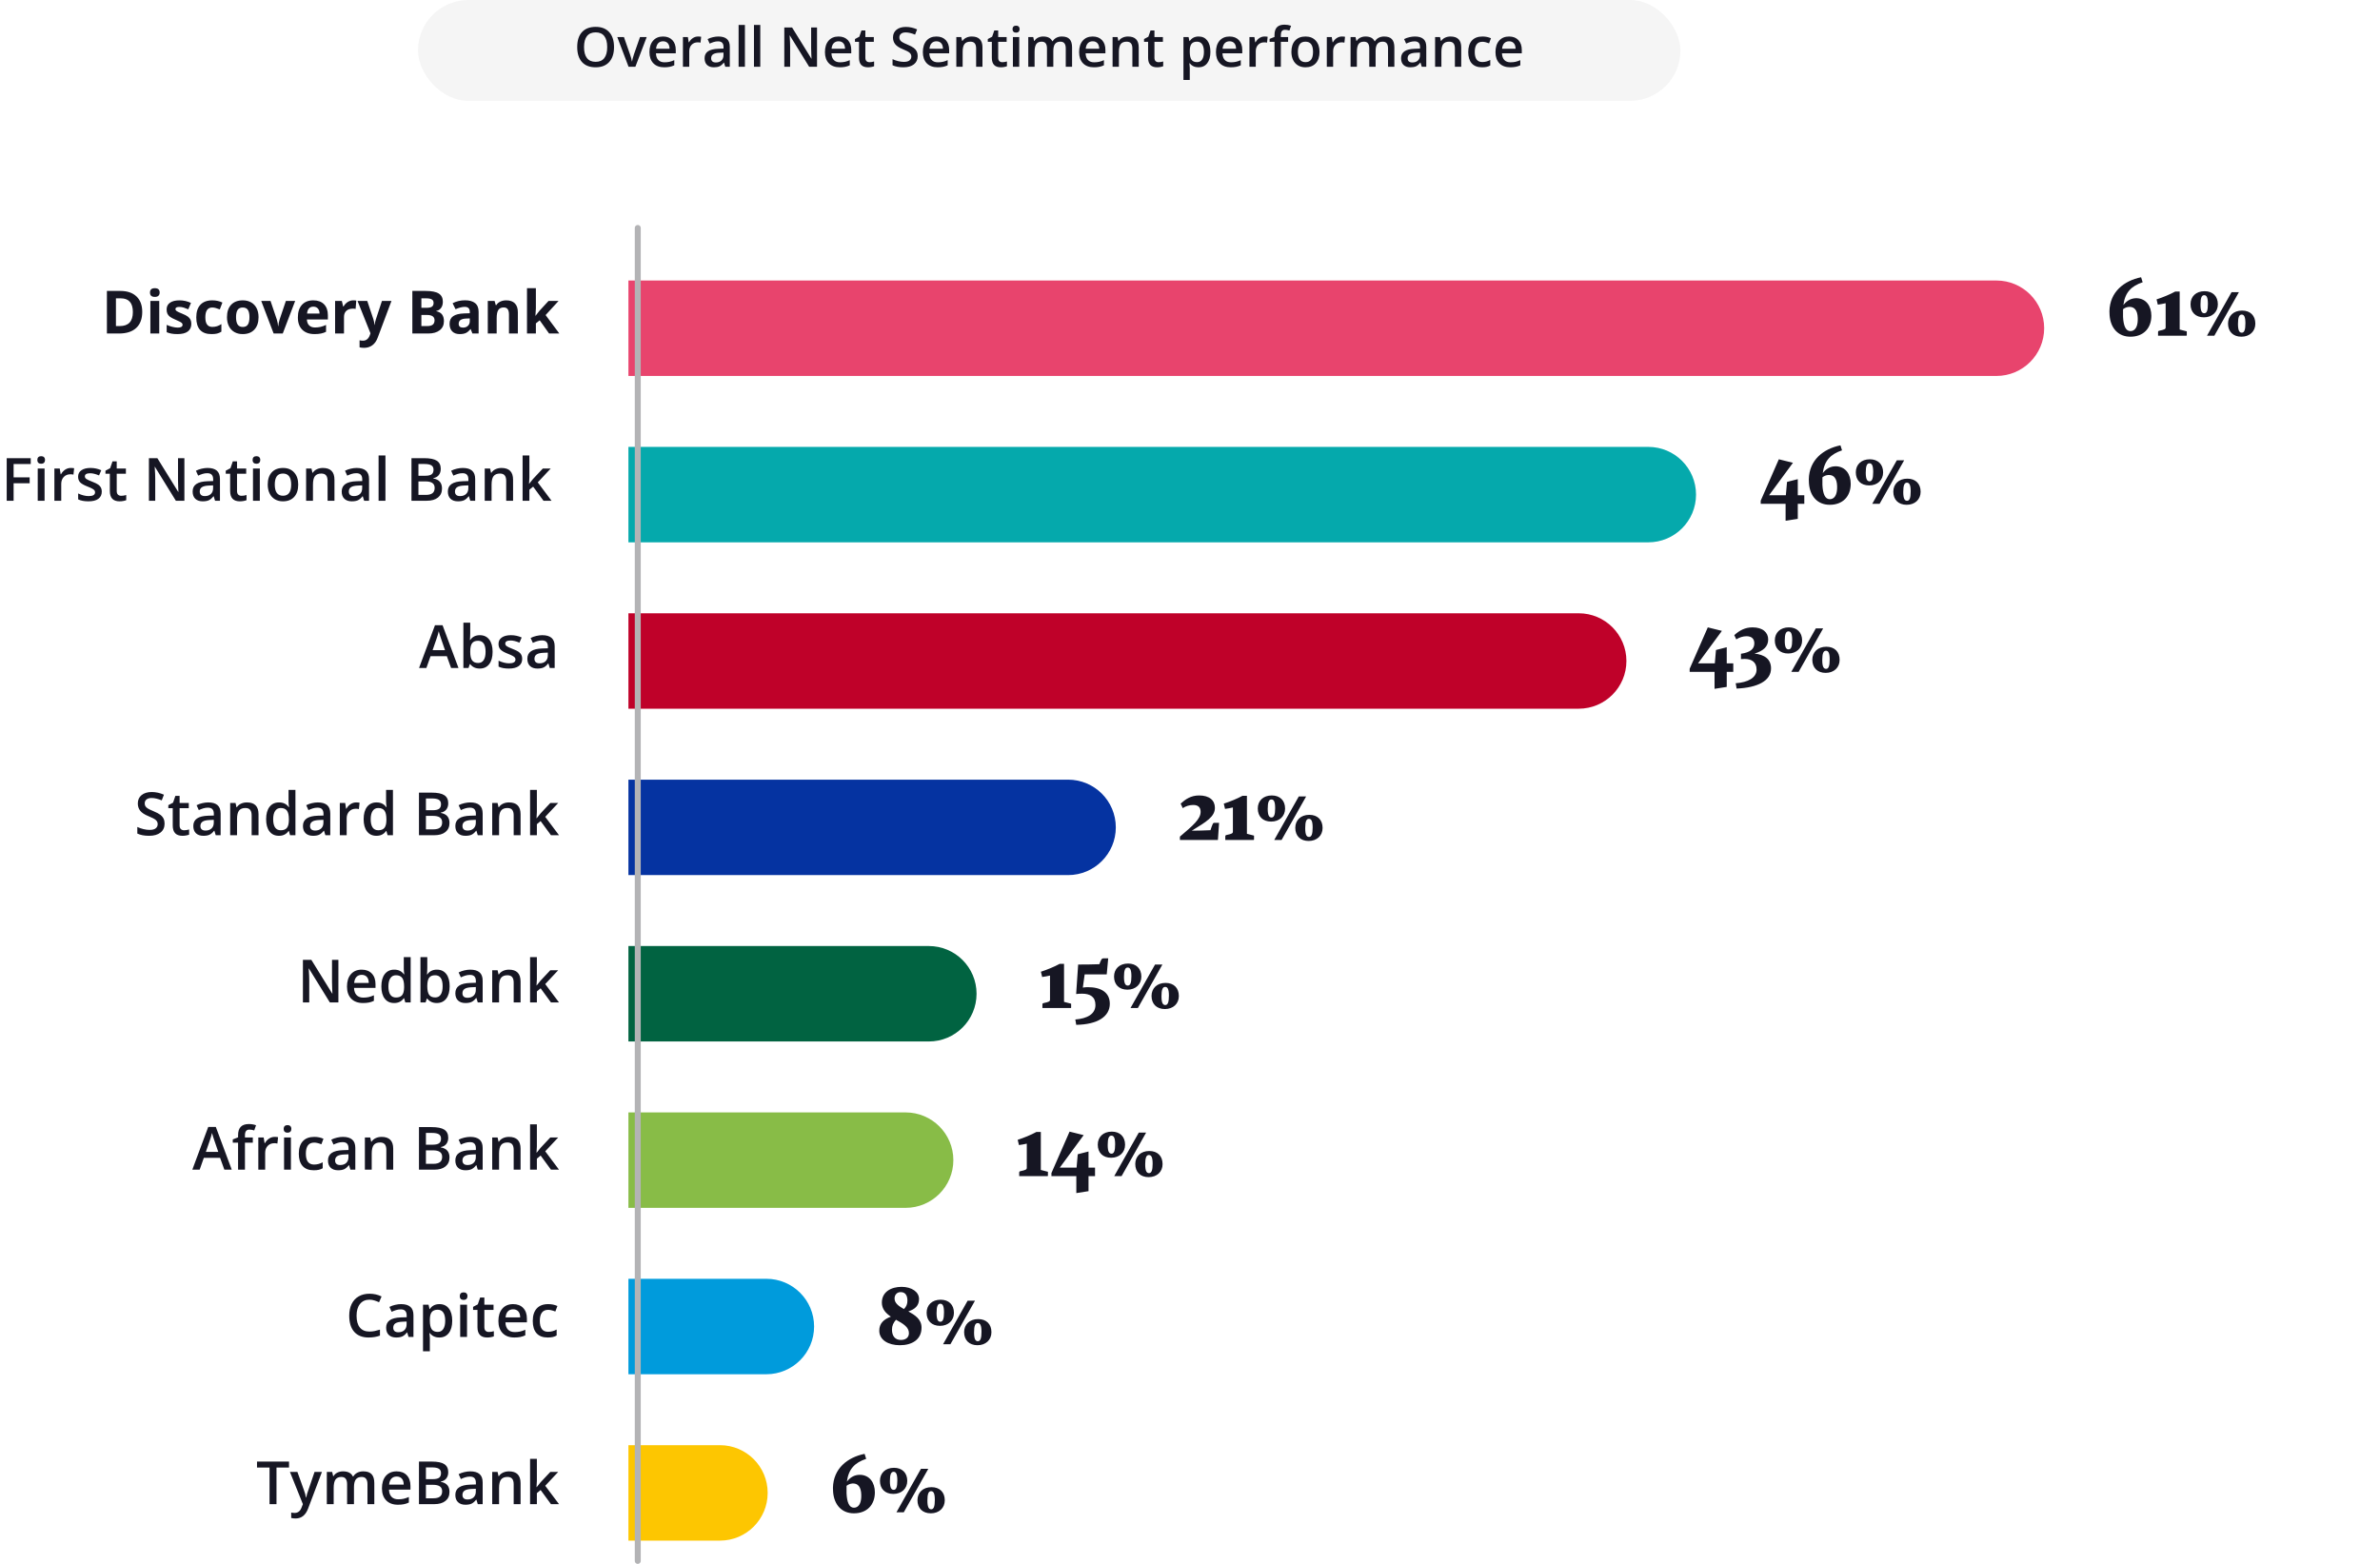
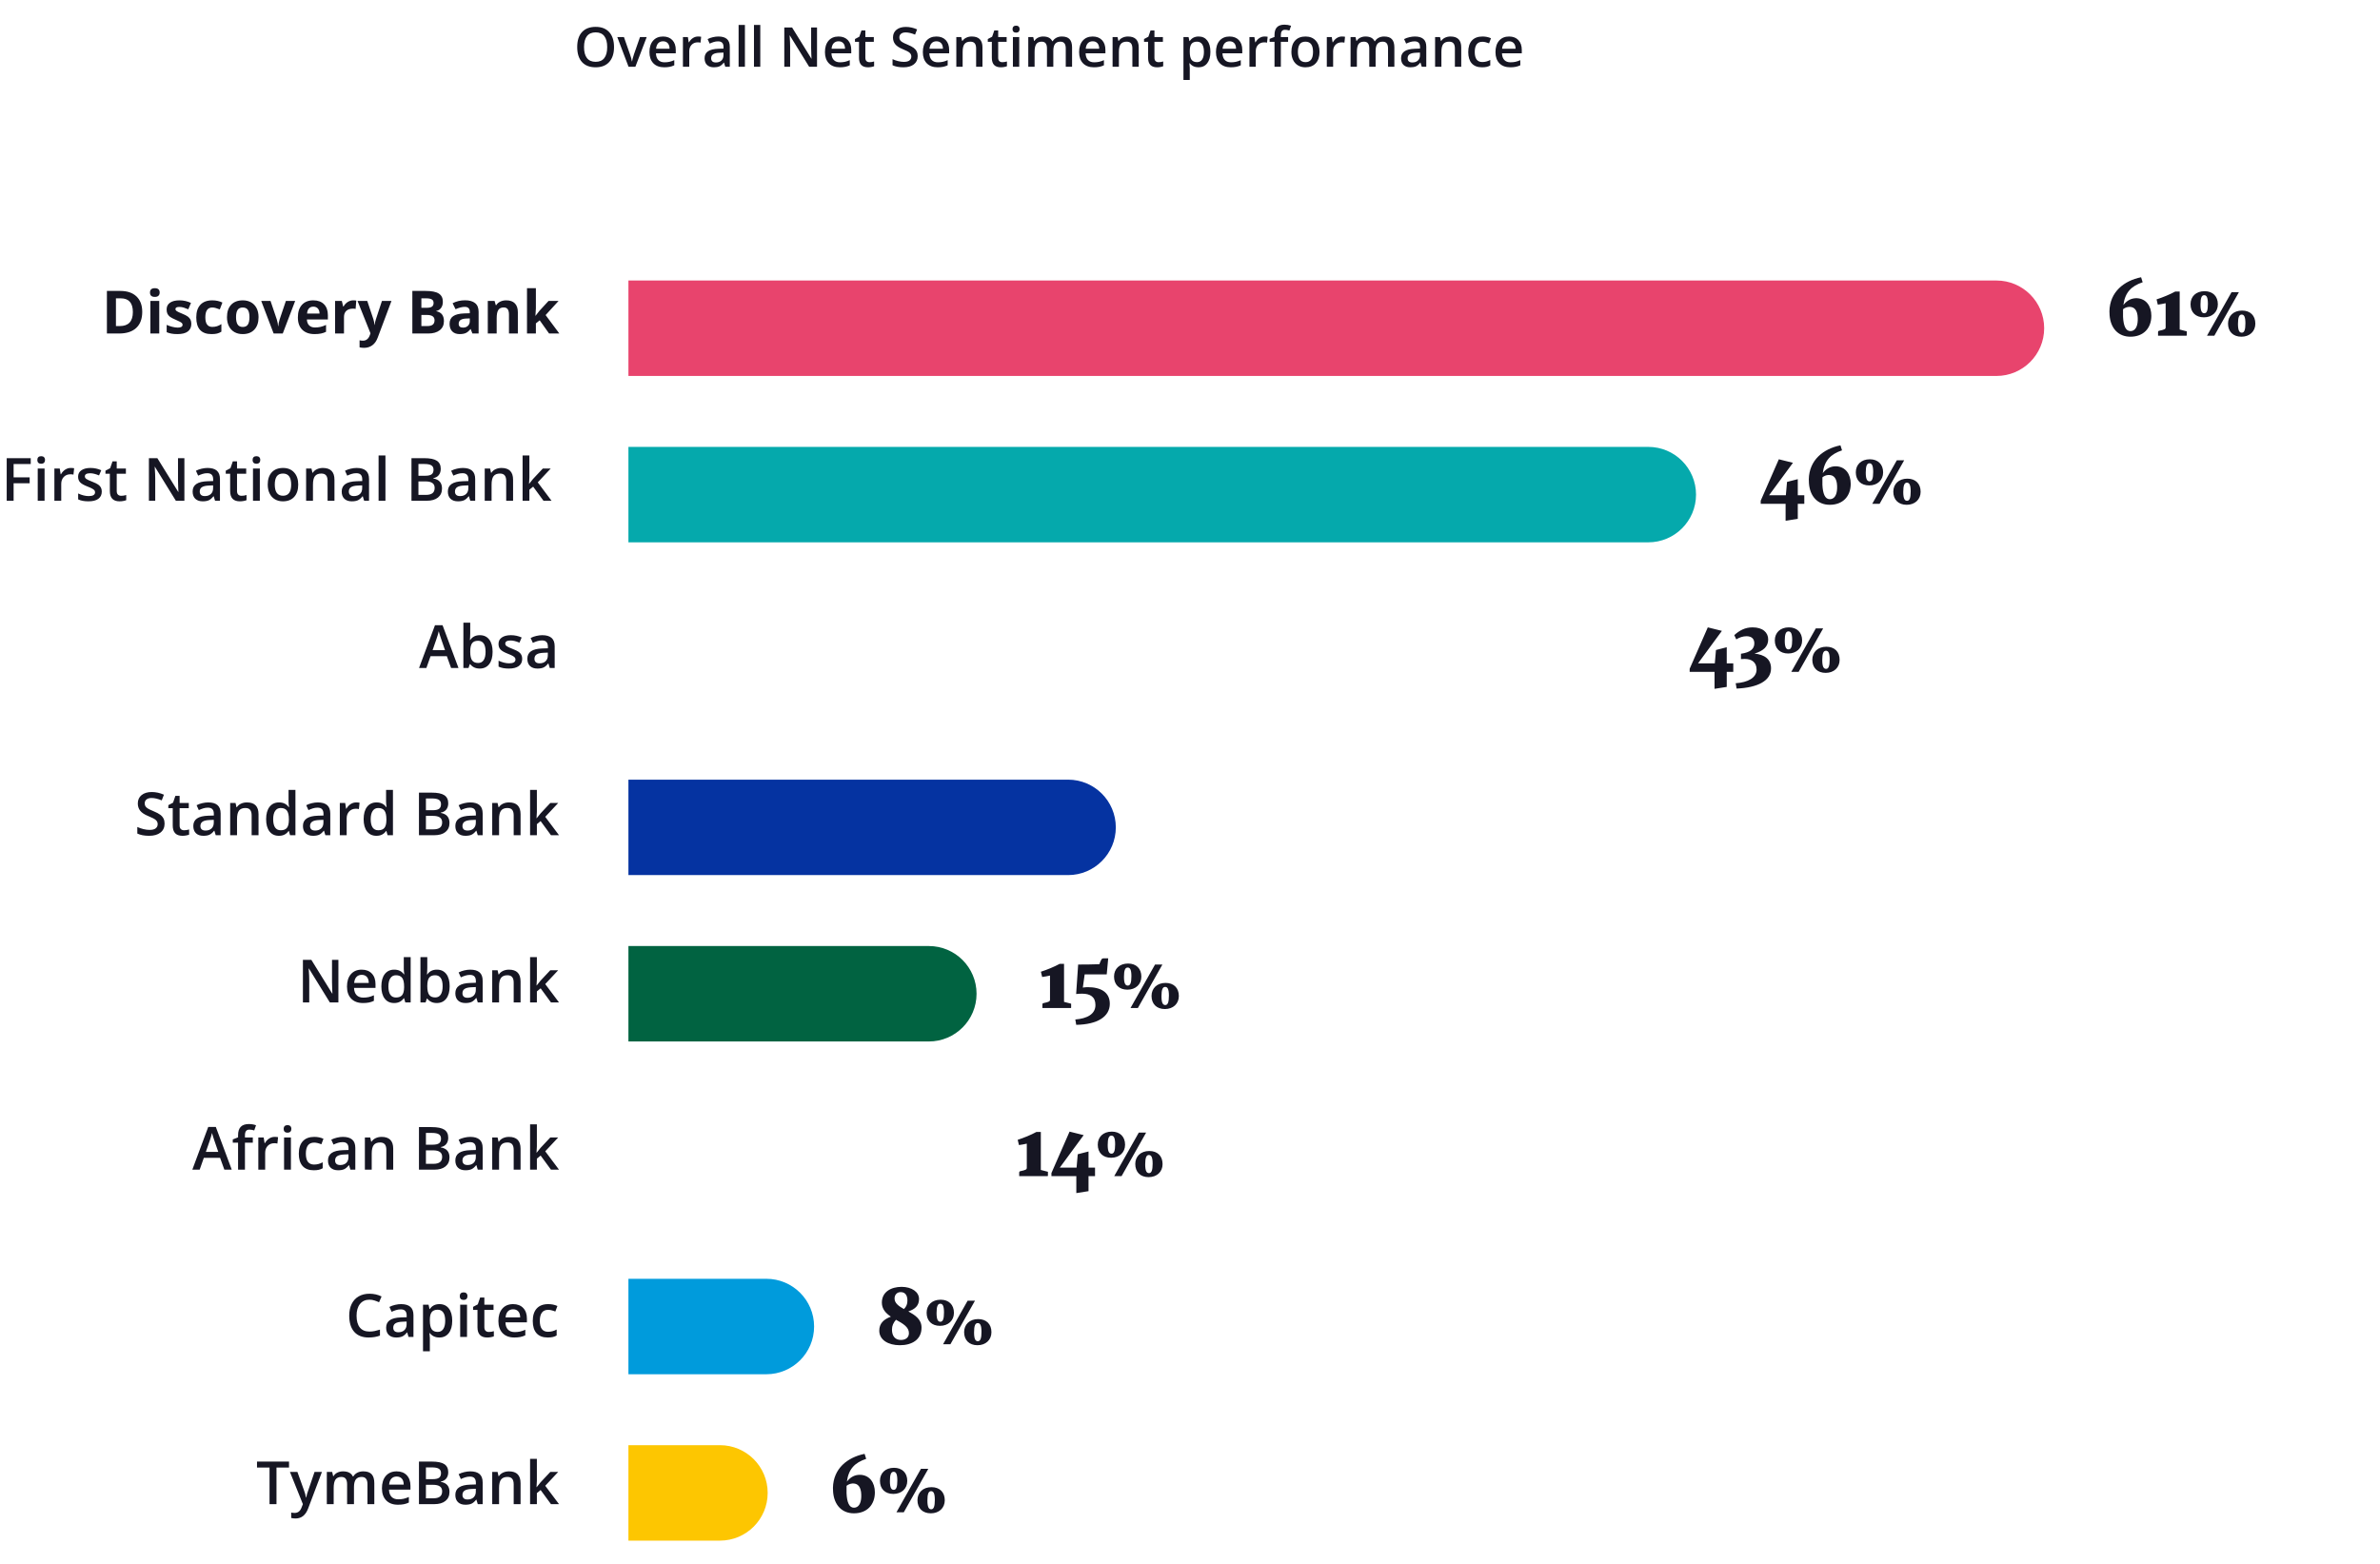
<svg xmlns="http://www.w3.org/2000/svg" width="1751" height="1151" viewBox="0 0 1751 1151" fill="none">
-   <rect x="307.508" width="928.813" height="74.215" rx="37.108" fill="#F5F5F5" />
  <path d="M451.744 34.632C451.744 39.336 450.564 42.993 448.206 45.602C445.86 48.211 442.533 49.516 438.224 49.516C433.862 49.516 430.508 48.224 428.163 45.641C425.83 43.045 424.664 39.362 424.664 34.592C424.664 29.822 425.837 26.159 428.183 23.602C430.541 21.046 433.902 19.768 438.263 19.768C442.559 19.768 445.88 21.066 448.225 23.662C450.571 26.258 451.744 29.914 451.744 34.632ZM429.685 34.632C429.685 38.19 430.403 40.891 431.839 42.736C433.276 44.568 435.404 45.483 438.224 45.483C441.03 45.483 443.145 44.574 444.569 42.756C446.005 40.937 446.723 38.229 446.723 34.632C446.723 31.087 446.012 28.399 444.588 26.567C443.178 24.735 441.07 23.82 438.263 23.82C435.43 23.82 433.289 24.735 431.839 26.567C430.403 28.399 429.685 31.087 429.685 34.632ZM462.437 49.12L454.135 27.259H459.037L463.485 39.968C464.249 42.103 464.71 43.83 464.868 45.147H465.027C465.145 44.199 465.606 42.472 466.41 39.968L470.858 27.259H475.799L467.458 49.12H462.437ZM488.667 49.516C485.267 49.516 482.605 48.527 480.681 46.551C478.771 44.561 477.815 41.827 477.815 38.348C477.815 34.777 478.705 31.97 480.484 29.927C482.263 27.885 484.707 26.864 487.817 26.864C490.703 26.864 492.982 27.74 494.656 29.492C496.329 31.245 497.166 33.657 497.166 36.727V39.237H482.599C482.664 41.359 483.238 42.993 484.318 44.139C485.399 45.272 486.921 45.839 488.884 45.839C490.176 45.839 491.375 45.721 492.482 45.483C493.602 45.233 494.801 44.824 496.079 44.258V48.033C494.946 48.573 493.799 48.956 492.64 49.179C491.48 49.404 490.156 49.516 488.667 49.516ZM487.817 30.382C486.341 30.382 485.155 30.85 484.259 31.785C483.376 32.721 482.849 34.085 482.678 35.877H492.6C492.574 34.072 492.139 32.708 491.296 31.785C490.452 30.85 489.293 30.382 487.817 30.382ZM513.532 26.864C514.468 26.864 515.239 26.93 515.845 27.061L515.391 31.39C514.732 31.232 514.046 31.153 513.335 31.153C511.477 31.153 509.968 31.759 508.808 32.971C507.662 34.184 507.089 35.758 507.089 37.695V49.12H502.444V27.259H506.081L506.693 31.113H506.931C507.655 29.809 508.598 28.774 509.757 28.01C510.93 27.246 512.188 26.864 513.532 26.864ZM533.595 49.12L532.666 46.076H532.508C531.454 47.407 530.393 48.316 529.326 48.804C528.258 49.278 526.888 49.516 525.214 49.516C523.066 49.516 521.386 48.936 520.174 47.776C518.975 46.617 518.375 44.976 518.375 42.854C518.375 40.601 519.212 38.901 520.885 37.755C522.559 36.608 525.109 35.982 528.535 35.877L532.31 35.758V34.592C532.31 33.195 531.981 32.154 531.322 31.469C530.676 30.771 529.668 30.422 528.298 30.422C527.178 30.422 526.104 30.586 525.076 30.916C524.048 31.245 523.06 31.634 522.111 32.082L520.609 28.761C521.795 28.142 523.093 27.674 524.503 27.358C525.913 27.028 527.244 26.864 528.495 26.864C531.276 26.864 533.371 27.47 534.781 28.682C536.204 29.894 536.916 31.799 536.916 34.395V49.12H533.595ZM526.677 45.958C528.364 45.958 529.714 45.49 530.729 44.554C531.757 43.605 532.271 42.281 532.271 40.581V38.684L529.464 38.802C527.277 38.881 525.682 39.25 524.681 39.909C523.692 40.555 523.198 41.55 523.198 42.894C523.198 43.869 523.488 44.627 524.068 45.167C524.648 45.694 525.517 45.958 526.677 45.958ZM548.044 49.12H543.399V18.364H548.044V49.12ZM559.35 49.12H554.705V18.364H559.35V49.12ZM601.096 49.12H595.305L581.093 26.093H580.935L581.034 27.378C581.218 29.828 581.31 32.069 581.31 34.098V49.12H577.021V20.222H582.753L596.926 43.131H597.044C597.018 42.828 596.965 41.728 596.886 39.83C596.807 37.919 596.767 36.43 596.767 35.363V20.222H601.096V49.12ZM617.779 49.516C614.379 49.516 611.717 48.527 609.793 46.551C607.883 44.561 606.927 41.827 606.927 38.348C606.927 34.777 607.817 31.97 609.596 29.927C611.375 27.885 613.819 26.864 616.929 26.864C619.815 26.864 622.094 27.74 623.768 29.492C625.442 31.245 626.278 33.657 626.278 36.727V39.237H611.711C611.777 41.359 612.35 42.993 613.43 44.139C614.511 45.272 616.033 45.839 617.996 45.839C619.288 45.839 620.487 45.721 621.594 45.483C622.714 45.233 623.913 44.824 625.191 44.258V48.033C624.058 48.573 622.911 48.956 621.752 49.179C620.592 49.404 619.268 49.516 617.779 49.516ZM616.929 30.382C615.453 30.382 614.267 30.85 613.371 31.785C612.488 32.721 611.961 34.085 611.79 35.877H621.712C621.686 34.072 621.251 32.708 620.408 31.785C619.564 30.85 618.405 30.382 616.929 30.382ZM639.699 45.76C640.833 45.76 641.966 45.582 643.099 45.226V48.725C642.585 48.949 641.92 49.133 641.103 49.278C640.299 49.437 639.462 49.516 638.593 49.516C634.191 49.516 631.991 47.196 631.991 42.558V30.777H629.006V28.722L632.208 27.022L633.789 22.396H636.655V27.259H642.882V30.777H636.655V42.479C636.655 43.599 636.932 44.429 637.486 44.969C638.052 45.496 638.79 45.76 639.699 45.76ZM675.16 41.273C675.16 43.843 674.231 45.859 672.373 47.322C670.515 48.784 667.952 49.516 664.684 49.516C661.416 49.516 658.741 49.008 656.659 47.994V43.526C657.976 44.146 659.373 44.633 660.849 44.989C662.338 45.345 663.722 45.523 665 45.523C666.871 45.523 668.248 45.167 669.131 44.455C670.027 43.744 670.475 42.788 670.475 41.589C670.475 40.509 670.067 39.593 669.25 38.842C668.433 38.091 666.746 37.201 664.19 36.173C661.554 35.106 659.696 33.887 658.616 32.517C657.535 31.146 656.995 29.499 656.995 27.575C656.995 25.164 657.851 23.266 659.564 21.883C661.277 20.499 663.577 19.807 666.463 19.807C669.23 19.807 671.984 20.413 674.725 21.626L673.223 25.48C670.653 24.399 668.36 23.859 666.344 23.859C664.816 23.859 663.656 24.195 662.865 24.867C662.075 25.526 661.679 26.402 661.679 27.496C661.679 28.247 661.837 28.893 662.154 29.433C662.47 29.96 662.99 30.461 663.715 30.935C664.44 31.41 665.745 32.036 667.629 32.813C669.75 33.696 671.305 34.52 672.294 35.284C673.282 36.048 674.007 36.911 674.468 37.873C674.929 38.835 675.16 39.968 675.16 41.273ZM689.806 49.516C686.407 49.516 683.745 48.527 681.821 46.551C679.91 44.561 678.955 41.827 678.955 38.348C678.955 34.777 679.844 31.97 681.623 29.927C683.402 27.885 685.847 26.864 688.957 26.864C691.842 26.864 694.122 27.74 695.796 29.492C697.469 31.245 698.306 33.657 698.306 36.727V39.237H683.738C683.804 41.359 684.377 42.993 685.458 44.139C686.538 45.272 688.06 45.839 690.024 45.839C691.315 45.839 692.514 45.721 693.621 45.483C694.741 45.233 695.941 44.824 697.219 44.258V48.033C696.086 48.573 694.939 48.956 693.779 49.179C692.62 49.404 691.296 49.516 689.806 49.516ZM688.957 30.382C687.481 30.382 686.295 30.85 685.399 31.785C684.516 32.721 683.989 34.085 683.817 35.877H693.74C693.714 34.072 693.279 32.708 692.435 31.785C691.592 30.85 690.432 30.382 688.957 30.382ZM722.816 49.12H718.151V35.679C718.151 33.993 717.808 32.734 717.123 31.904C716.451 31.074 715.377 30.659 713.901 30.659C711.938 30.659 710.502 31.238 709.592 32.398C708.683 33.558 708.228 35.501 708.228 38.229V49.12H703.583V27.259H707.22L707.873 30.125H708.11C708.769 29.084 709.704 28.28 710.917 27.714C712.129 27.147 713.473 26.864 714.949 26.864C720.194 26.864 722.816 29.532 722.816 34.869V49.12ZM737.423 45.76C738.556 45.76 739.689 45.582 740.823 45.226V48.725C740.309 48.949 739.643 49.133 738.826 49.278C738.023 49.437 737.186 49.516 736.316 49.516C731.915 49.516 729.714 47.196 729.714 42.558V30.777H726.73V28.722L729.932 27.022L731.513 22.396H734.379V27.259H740.605V30.777H734.379V42.479C734.379 43.599 734.656 44.429 735.209 44.969C735.776 45.496 736.514 45.76 737.423 45.76ZM749.856 49.12H745.211V27.259H749.856V49.12ZM744.934 21.468C744.934 20.637 745.158 19.998 745.606 19.55C746.067 19.102 746.72 18.878 747.563 18.878C748.38 18.878 749.012 19.102 749.461 19.55C749.922 19.998 750.152 20.637 750.152 21.468C750.152 22.258 749.922 22.884 749.461 23.345C749.012 23.793 748.38 24.017 747.563 24.017C746.72 24.017 746.067 23.793 745.606 23.345C745.158 22.884 744.934 22.258 744.934 21.468ZM774.939 49.12H770.274V35.64C770.274 33.966 769.958 32.721 769.325 31.904C768.693 31.074 767.705 30.659 766.361 30.659C764.568 30.659 763.251 31.245 762.407 32.418C761.577 33.578 761.162 35.515 761.162 38.229V49.12H756.517V27.259H760.154L760.806 30.125H761.043C761.65 29.084 762.526 28.28 763.672 27.714C764.832 27.147 766.104 26.864 767.487 26.864C770.847 26.864 773.074 28.01 774.168 30.303H774.484C775.13 29.222 776.039 28.379 777.212 27.773C778.385 27.167 779.729 26.864 781.244 26.864C783.854 26.864 785.751 27.523 786.937 28.84C788.136 30.158 788.736 32.167 788.736 34.869V49.12H784.091V35.64C784.091 33.966 783.768 32.721 783.122 31.904C782.49 31.074 781.501 30.659 780.157 30.659C778.352 30.659 777.028 31.225 776.184 32.359C775.354 33.479 774.939 35.205 774.939 37.537V49.12ZM804.766 49.516C801.366 49.516 798.704 48.527 796.781 46.551C794.87 44.561 793.914 41.827 793.914 38.348C793.914 34.777 794.804 31.97 796.583 29.927C798.362 27.885 800.806 26.864 803.916 26.864C806.802 26.864 809.082 27.74 810.755 29.492C812.429 31.245 813.265 33.657 813.265 36.727V39.237H798.698C798.764 41.359 799.337 42.993 800.417 44.139C801.498 45.272 803.02 45.839 804.983 45.839C806.275 45.839 807.474 45.721 808.581 45.483C809.701 45.233 810.9 44.824 812.178 44.258V48.033C811.045 48.573 809.899 48.956 808.739 49.179C807.579 49.404 806.255 49.516 804.766 49.516ZM803.916 30.382C802.44 30.382 801.254 30.85 800.358 31.785C799.475 32.721 798.948 34.085 798.777 35.877H808.699C808.673 34.072 808.238 32.708 807.395 31.785C806.552 30.85 805.392 30.382 803.916 30.382ZM837.775 49.12H833.111V35.679C833.111 33.993 832.768 32.734 832.083 31.904C831.411 31.074 830.337 30.659 828.861 30.659C826.897 30.659 825.461 31.238 824.552 32.398C823.643 33.558 823.188 35.501 823.188 38.229V49.12H818.543V27.259H822.18L822.832 30.125H823.069C823.728 29.084 824.664 28.28 825.876 27.714C827.089 27.147 828.433 26.864 829.908 26.864C835.153 26.864 837.775 29.532 837.775 34.869V49.12ZM852.383 45.76C853.516 45.76 854.649 45.582 855.782 45.226V48.725C855.268 48.949 854.603 49.133 853.786 49.278C852.982 49.437 852.145 49.516 851.276 49.516C846.874 49.516 844.674 47.196 844.674 42.558V30.777H841.689V28.722L844.891 27.022L846.472 22.396H849.339V27.259H855.565V30.777H849.339V42.479C849.339 43.599 849.615 44.429 850.169 44.969C850.735 45.496 851.473 45.76 852.383 45.76ZM881.775 49.516C879.007 49.516 876.86 48.521 875.331 46.531H875.054C875.239 48.376 875.331 49.496 875.331 49.891V58.845H870.686V27.259H874.441C874.547 27.668 874.764 28.643 875.094 30.184H875.331C876.78 27.971 878.955 26.864 881.854 26.864C884.581 26.864 886.703 27.852 888.218 29.828C889.747 31.805 890.511 34.579 890.511 38.15C890.511 41.721 889.734 44.508 888.179 46.511C886.637 48.514 884.502 49.516 881.775 49.516ZM880.648 30.659C878.803 30.659 877.453 31.199 876.596 32.279C875.753 33.36 875.331 35.086 875.331 37.458V38.15C875.331 40.812 875.753 42.742 876.596 43.941C877.439 45.127 878.816 45.721 880.727 45.721C882.335 45.721 883.573 45.062 884.443 43.744C885.313 42.426 885.748 40.548 885.748 38.111C885.748 35.66 885.313 33.808 884.443 32.556C883.587 31.291 882.322 30.659 880.648 30.659ZM905.455 49.516C902.055 49.516 899.393 48.527 897.469 46.551C895.558 44.561 894.603 41.827 894.603 38.348C894.603 34.777 895.492 31.97 897.271 29.927C899.05 27.885 901.495 26.864 904.605 26.864C907.49 26.864 909.77 27.74 911.444 29.492C913.117 31.245 913.954 33.657 913.954 36.727V39.237H899.386C899.452 41.359 900.025 42.993 901.106 44.139C902.187 45.272 903.709 45.839 905.672 45.839C906.963 45.839 908.162 45.721 909.269 45.483C910.389 45.233 911.589 44.824 912.867 44.258V48.033C911.734 48.573 910.587 48.956 909.427 49.179C908.268 49.404 906.944 49.516 905.455 49.516ZM904.605 30.382C903.129 30.382 901.943 30.85 901.047 31.785C900.164 32.721 899.637 34.085 899.465 35.877H909.388C909.362 34.072 908.927 32.708 908.083 31.785C907.24 30.85 906.08 30.382 904.605 30.382ZM930.32 26.864C931.256 26.864 932.027 26.93 932.633 27.061L932.178 31.39C931.519 31.232 930.834 31.153 930.123 31.153C928.265 31.153 926.756 31.759 925.596 32.971C924.45 34.184 923.877 35.758 923.877 37.695V49.12H919.231V27.259H922.868L923.481 31.113H923.718C924.443 29.809 925.385 28.774 926.545 28.01C927.718 27.246 928.976 26.864 930.32 26.864ZM947.675 30.777H942.338V49.12H937.673V30.777H934.076V28.603L937.673 27.18V25.757C937.673 23.174 938.279 21.263 939.492 20.025C940.704 18.773 942.555 18.147 945.046 18.147C946.68 18.147 948.288 18.417 949.869 18.957L948.643 22.476C947.497 22.107 946.403 21.922 945.362 21.922C944.308 21.922 943.537 22.252 943.05 22.91C942.575 23.556 942.338 24.531 942.338 25.836V27.259H947.675V30.777ZM970.801 38.15C970.801 41.721 969.885 44.508 968.054 46.511C966.222 48.514 963.672 49.516 960.404 49.516C958.362 49.516 956.556 49.054 954.988 48.132C953.42 47.209 952.214 45.885 951.371 44.159C950.528 42.433 950.106 40.43 950.106 38.15C950.106 34.605 951.015 31.838 952.834 29.848C954.652 27.858 957.215 26.864 960.523 26.864C963.685 26.864 966.189 27.885 968.034 29.927C969.879 31.957 970.801 34.698 970.801 38.15ZM954.89 38.15C954.89 43.197 956.754 45.721 960.483 45.721C964.173 45.721 966.018 43.197 966.018 38.15C966.018 33.156 964.16 30.659 960.444 30.659C958.494 30.659 957.077 31.304 956.194 32.596C955.324 33.887 954.89 35.739 954.89 38.15ZM987.247 26.864C988.182 26.864 988.953 26.93 989.559 27.061L989.105 31.39C988.446 31.232 987.76 31.153 987.049 31.153C985.191 31.153 983.682 31.759 982.522 32.971C981.376 34.184 980.803 35.758 980.803 37.695V49.12H976.158V27.259H979.795L980.408 31.113H980.645C981.369 29.809 982.312 28.774 983.471 28.01C984.644 27.246 985.902 26.864 987.247 26.864ZM1012.05 49.12H1007.39V35.64C1007.39 33.966 1007.07 32.721 1006.44 31.904C1005.81 31.074 1004.82 30.659 1003.47 30.659C1001.68 30.659 1000.36 31.245 999.521 32.418C998.691 33.578 998.276 35.515 998.276 38.229V49.12H993.631V27.259H997.268L997.92 30.125H998.157C998.764 29.084 999.64 28.28 1000.79 27.714C1001.95 27.147 1003.22 26.864 1004.6 26.864C1007.96 26.864 1010.19 28.01 1011.28 30.303H1011.6C1012.24 29.222 1013.15 28.379 1014.33 27.773C1015.5 27.167 1016.84 26.864 1018.36 26.864C1020.97 26.864 1022.87 27.523 1024.05 28.84C1025.25 30.158 1025.85 32.167 1025.85 34.869V49.12H1021.2V35.64C1021.2 33.966 1020.88 32.721 1020.24 31.904C1019.6 31.074 1018.62 30.659 1017.27 30.659C1015.47 30.659 1014.14 31.225 1013.3 32.359C1012.47 33.479 1012.05 35.205 1012.05 37.537V49.12ZM1046.01 49.12L1045.08 46.076H1044.92C1043.87 47.407 1042.81 48.316 1041.74 48.804C1040.67 49.278 1039.3 49.516 1037.63 49.516C1035.48 49.516 1033.8 48.936 1032.59 47.776C1031.39 46.617 1030.79 44.976 1030.79 42.854C1030.79 40.601 1031.63 38.901 1033.3 37.755C1034.98 36.608 1037.52 35.982 1040.95 35.877L1044.73 35.758V34.592C1044.73 33.195 1044.4 32.154 1043.74 31.469C1043.09 30.771 1042.08 30.422 1040.71 30.422C1039.59 30.422 1038.52 30.586 1037.49 30.916C1036.46 31.245 1035.48 31.634 1034.53 32.082L1033.02 28.761C1034.21 28.142 1035.51 27.674 1036.92 27.358C1038.33 27.028 1039.66 26.864 1040.91 26.864C1043.69 26.864 1045.79 27.47 1047.2 28.682C1048.62 29.894 1049.33 31.799 1049.33 34.395V49.12H1046.01ZM1039.09 45.958C1040.78 45.958 1042.13 45.49 1043.15 44.554C1044.17 43.605 1044.69 42.281 1044.69 40.581V38.684L1041.88 38.802C1039.69 38.881 1038.1 39.25 1037.1 39.909C1036.11 40.555 1035.61 41.55 1035.61 42.894C1035.61 43.869 1035.9 44.627 1036.48 45.167C1037.06 45.694 1037.93 45.958 1039.09 45.958ZM1075.05 49.12H1070.38V35.679C1070.38 33.993 1070.04 32.734 1069.35 31.904C1068.68 31.074 1067.61 30.659 1066.13 30.659C1064.17 30.659 1062.73 31.238 1061.82 32.398C1060.91 33.558 1060.46 35.501 1060.46 38.229V49.12H1055.82V27.259H1059.45L1060.1 30.125H1060.34C1061 29.084 1061.94 28.28 1063.15 27.714C1064.36 27.147 1065.7 26.864 1067.18 26.864C1072.43 26.864 1075.05 29.532 1075.05 34.869V49.12ZM1090.33 49.516C1087.02 49.516 1084.5 48.554 1082.78 46.63C1081.06 44.693 1080.21 41.919 1080.21 38.308C1080.21 34.632 1081.1 31.805 1082.89 29.828C1084.7 27.852 1087.3 26.864 1090.7 26.864C1093.01 26.864 1095.08 27.292 1096.93 28.148L1095.53 31.884C1093.56 31.12 1091.94 30.738 1090.66 30.738C1086.88 30.738 1084.99 33.248 1084.99 38.269C1084.99 40.72 1085.46 42.565 1086.39 43.803C1087.34 45.029 1088.73 45.641 1090.54 45.641C1092.61 45.641 1094.57 45.127 1096.41 44.1V48.152C1095.58 48.639 1094.7 48.989 1093.75 49.199C1092.81 49.41 1091.67 49.516 1090.33 49.516ZM1111.1 49.516C1107.7 49.516 1105.04 48.527 1103.12 46.551C1101.2 44.561 1100.25 41.827 1100.25 38.348C1100.25 34.777 1101.14 31.97 1102.92 29.927C1104.7 27.885 1107.14 26.864 1110.25 26.864C1113.14 26.864 1115.42 27.74 1117.09 29.492C1118.76 31.245 1119.6 33.657 1119.6 36.727V39.237H1105.03C1105.1 41.359 1105.67 42.993 1106.75 44.139C1107.83 45.272 1109.35 45.839 1111.32 45.839C1112.61 45.839 1113.81 45.721 1114.92 45.483C1116.04 45.233 1117.23 44.824 1118.51 44.258V48.033C1117.38 48.573 1116.23 48.956 1115.07 49.179C1113.91 49.404 1112.59 49.516 1111.1 49.516ZM1110.25 30.382C1108.78 30.382 1107.59 30.85 1106.69 31.785C1105.81 32.721 1105.28 34.085 1105.11 35.877H1115.03C1115.01 34.072 1114.57 32.708 1113.73 31.785C1112.89 30.85 1111.73 30.382 1110.25 30.382Z" fill="#161623" />
  <path d="M104.65 229.428C104.65 234.585 103.178 238.535 100.235 241.278C97.306 244.021 93.07 245.393 87.527 245.393H78.655V214.062H88.491C93.606 214.062 97.578 215.412 100.406 218.112C103.235 220.813 104.65 224.584 104.65 229.428ZM97.749 229.599C97.749 222.87 94.778 219.505 88.834 219.505H85.298V239.907H88.148C94.549 239.907 97.749 236.471 97.749 229.599ZM110.35 215.241C110.35 213.112 111.536 212.048 113.907 212.048C116.279 212.048 117.465 213.112 117.465 215.241C117.465 216.255 117.165 217.048 116.565 217.62C115.979 218.177 115.093 218.455 113.907 218.455C111.536 218.455 110.35 217.384 110.35 215.241ZM117.165 245.393H110.629V221.434H117.165V245.393ZM140.759 238.278C140.759 240.736 139.902 242.607 138.188 243.893C136.488 245.179 133.938 245.822 130.537 245.822C128.794 245.822 127.308 245.7 126.08 245.457C124.851 245.229 123.701 244.886 122.63 244.429V239.028C123.844 239.6 125.208 240.078 126.723 240.464C128.251 240.85 129.594 241.043 130.752 241.043C133.123 241.043 134.309 240.357 134.309 238.985C134.309 238.471 134.152 238.057 133.838 237.742C133.523 237.414 132.98 237.05 132.209 236.649C131.437 236.235 130.409 235.757 129.123 235.214C127.28 234.442 125.923 233.728 125.051 233.071C124.194 232.413 123.565 231.663 123.165 230.82C122.78 229.963 122.587 228.913 122.587 227.67C122.587 225.542 123.408 223.899 125.051 222.741C126.708 221.57 129.051 220.984 132.08 220.984C134.966 220.984 137.774 221.613 140.502 222.87L138.531 227.585C137.331 227.07 136.209 226.649 135.166 226.32C134.123 225.992 133.059 225.827 131.973 225.827C130.044 225.827 129.08 226.349 129.08 227.392C129.08 227.977 129.387 228.485 130.002 228.913C130.63 229.342 131.995 229.978 134.095 230.82C135.966 231.578 137.338 232.285 138.209 232.942C139.081 233.599 139.724 234.356 140.138 235.214C140.552 236.071 140.759 237.092 140.759 238.278ZM155.589 245.822C148.131 245.822 144.403 241.728 144.403 233.542C144.403 229.47 145.417 226.363 147.446 224.22C149.474 222.063 152.382 220.984 156.168 220.984C158.939 220.984 161.425 221.527 163.625 222.613L161.697 227.67C160.668 227.256 159.711 226.92 158.825 226.663C157.939 226.392 157.054 226.256 156.168 226.256C152.768 226.256 151.067 228.67 151.067 233.499C151.067 238.185 152.768 240.528 156.168 240.528C157.425 240.528 158.589 240.364 159.661 240.035C160.732 239.693 161.804 239.164 162.875 238.45V244.043C161.818 244.714 160.747 245.179 159.661 245.436C158.589 245.693 157.232 245.822 155.589 245.822ZM173.655 233.371C173.655 235.742 174.041 237.535 174.812 238.75C175.598 239.964 176.869 240.571 178.627 240.571C180.37 240.571 181.62 239.971 182.377 238.771C183.148 237.557 183.534 235.757 183.534 233.371C183.534 230.999 183.148 229.22 182.377 228.035C181.605 226.849 180.341 226.256 178.584 226.256C176.841 226.256 175.584 226.849 174.812 228.035C174.041 229.206 173.655 230.985 173.655 233.371ZM190.22 233.371C190.22 237.271 189.192 240.321 187.134 242.521C185.077 244.722 182.213 245.822 178.541 245.822C176.241 245.822 174.212 245.322 172.455 244.321C170.697 243.307 169.347 241.857 168.404 239.971C167.461 238.085 166.99 235.885 166.99 233.371C166.99 229.456 168.012 226.413 170.055 224.241C172.098 222.07 174.969 220.984 178.669 220.984C180.97 220.984 182.998 221.484 184.756 222.484C186.513 223.484 187.863 224.92 188.806 226.792C189.749 228.663 190.22 230.856 190.22 233.371ZM201.321 245.393L192.192 221.434H199.028L203.657 235.085C204.171 236.814 204.493 238.45 204.621 239.993H204.75C204.821 238.621 205.143 236.985 205.714 235.085L210.322 221.434H217.158L208.029 245.393H201.321ZM230.53 225.634C229.145 225.634 228.059 226.077 227.273 226.963C226.487 227.835 226.037 229.078 225.923 230.692H235.095C235.067 229.078 234.645 227.835 233.831 226.963C233.016 226.077 231.916 225.634 230.53 225.634ZM231.452 245.822C227.595 245.822 224.58 244.757 222.408 242.629C220.237 240.5 219.151 237.485 219.151 233.585C219.151 229.57 220.151 226.47 222.151 224.284C224.166 222.084 226.944 220.984 230.488 220.984C233.874 220.984 236.509 221.948 238.395 223.877C240.281 225.806 241.224 228.47 241.224 231.871V235.042H225.773C225.844 236.9 226.394 238.35 227.423 239.393C228.452 240.435 229.895 240.957 231.752 240.957C233.195 240.957 234.559 240.807 235.845 240.507C237.131 240.207 238.474 239.728 239.874 239.071V244.129C238.731 244.7 237.51 245.122 236.209 245.393C234.909 245.679 233.324 245.822 231.452 245.822ZM259.911 220.984C260.797 220.984 261.533 221.048 262.119 221.177L261.626 227.306C261.097 227.163 260.454 227.092 259.697 227.092C257.611 227.092 255.982 227.627 254.811 228.699C253.654 229.77 253.075 231.271 253.075 233.199V245.393H246.539V221.434H251.489L252.454 225.463H252.775C253.518 224.12 254.518 223.041 255.775 222.227C257.047 221.398 258.425 220.984 259.911 220.984ZM263.04 221.434H270.198L274.719 234.914C275.105 236.085 275.369 237.471 275.512 239.071H275.641C275.798 237.6 276.105 236.214 276.562 234.914L280.998 221.434H288.006L277.87 248.458C276.941 250.958 275.612 252.829 273.884 254.072C272.169 255.315 270.162 255.937 267.862 255.937C266.733 255.937 265.626 255.815 264.54 255.572V250.386C265.326 250.572 266.183 250.665 267.112 250.665C268.269 250.665 269.276 250.308 270.133 249.593C271.005 248.893 271.683 247.829 272.169 246.4L272.555 245.222L263.04 221.434ZM303.372 214.062H313.122C317.565 214.062 320.787 214.698 322.787 215.969C324.802 217.227 325.809 219.234 325.809 221.991C325.809 223.863 325.366 225.399 324.48 226.599C323.609 227.799 322.444 228.52 320.987 228.763V228.978C322.973 229.42 324.402 230.249 325.273 231.463C326.159 232.678 326.602 234.292 326.602 236.307C326.602 239.164 325.566 241.393 323.494 242.993C321.437 244.593 318.637 245.393 315.094 245.393H303.372V214.062ZM310.015 226.47H313.872C315.672 226.47 316.973 226.192 317.773 225.634C318.587 225.077 318.994 224.156 318.994 222.87C318.994 221.67 318.551 220.813 317.665 220.298C316.794 219.77 315.408 219.505 313.508 219.505H310.015V226.47ZM310.015 231.742V239.907H314.344C316.173 239.907 317.523 239.557 318.394 238.857C319.266 238.157 319.701 237.085 319.701 235.642C319.701 233.042 317.844 231.742 314.13 231.742H310.015ZM347.561 245.393L346.296 242.136H346.125C345.025 243.521 343.889 244.486 342.717 245.029C341.56 245.557 340.046 245.822 338.174 245.822C335.874 245.822 334.06 245.164 332.731 243.85C331.417 242.536 330.759 240.664 330.759 238.235C330.759 235.692 331.645 233.821 333.417 232.621C335.203 231.406 337.888 230.735 341.474 230.606L345.632 230.478V229.428C345.632 226.999 344.389 225.784 341.903 225.784C339.989 225.784 337.738 226.363 335.152 227.52L332.988 223.106C335.745 221.663 338.803 220.941 342.16 220.941C345.375 220.941 347.839 221.641 349.554 223.041C351.268 224.441 352.125 226.57 352.125 229.428V245.393H347.561ZM345.632 234.292L343.103 234.378C341.203 234.435 339.789 234.778 338.86 235.407C337.931 236.035 337.467 236.992 337.467 238.278C337.467 240.121 338.524 241.043 340.639 241.043C342.153 241.043 343.36 240.607 344.26 239.735C345.175 238.864 345.632 237.707 345.632 236.264V234.292ZM380.992 245.393H374.455V231.399C374.455 229.67 374.148 228.377 373.534 227.52C372.92 226.649 371.941 226.213 370.598 226.213C368.769 226.213 367.448 226.827 366.633 228.056C365.819 229.27 365.412 231.292 365.412 234.121V245.393H358.876V221.434H363.869L364.748 224.499H365.112C365.84 223.341 366.841 222.47 368.112 221.884C369.398 221.284 370.855 220.984 372.484 220.984C375.27 220.984 377.384 221.741 378.827 223.256C380.27 224.756 380.992 226.927 380.992 229.77V245.393ZM394 232.363L396.85 228.72L403.558 221.434H410.93L401.415 231.828L411.508 245.393H403.965L397.064 235.685L394.257 237.935V245.393H387.721V212.048H394.257V226.92L393.914 232.363H394Z" fill="#161623" />
  <path d="M10.014 368.439H4.935V337.109H22.614V341.437H10.014V351.231H21.822V355.581H10.014V368.439ZM32.794 368.439H27.758V344.738H32.794V368.439ZM27.458 338.459C27.458 337.559 27.701 336.866 28.186 336.38C28.686 335.894 29.393 335.651 30.308 335.651C31.194 335.651 31.879 335.894 32.365 336.38C32.865 336.866 33.115 337.559 33.115 338.459C33.115 339.316 32.865 339.994 32.365 340.495C31.879 340.98 31.194 341.223 30.308 341.223C29.393 341.223 28.686 340.98 28.186 340.495C27.701 339.994 27.458 339.316 27.458 338.459ZM52.038 344.309C53.052 344.309 53.888 344.381 54.545 344.523L54.052 349.217C53.338 349.045 52.595 348.959 51.824 348.959C49.809 348.959 48.173 349.617 46.916 350.931C45.673 352.245 45.052 353.953 45.052 356.053V368.439H40.016V344.738H43.959L44.623 348.917H44.88C45.666 347.502 46.688 346.381 47.945 345.552C49.216 344.723 50.581 344.309 52.038 344.309ZM74.883 361.689C74.883 364.003 74.04 365.782 72.354 367.025C70.668 368.254 68.254 368.868 65.11 368.868C61.953 368.868 59.417 368.389 57.503 367.432V363.082C60.289 364.368 62.882 365.011 65.282 365.011C68.382 365.011 69.932 364.075 69.932 362.203C69.932 361.603 69.761 361.103 69.418 360.703C69.075 360.303 68.511 359.889 67.725 359.46C66.939 359.032 65.846 358.546 64.446 358.003C61.717 356.946 59.867 355.889 58.896 354.831C57.938 353.774 57.46 352.403 57.46 350.717C57.46 348.688 58.274 347.116 59.903 346.002C61.546 344.873 63.775 344.309 66.589 344.309C69.375 344.309 72.011 344.873 74.497 346.002L72.868 349.795C70.311 348.738 68.161 348.209 66.418 348.209C63.76 348.209 62.432 348.967 62.432 350.481C62.432 351.224 62.775 351.853 63.46 352.367C64.16 352.881 65.675 353.588 68.004 354.488C69.961 355.246 71.382 355.939 72.268 356.567C73.154 357.196 73.811 357.924 74.24 358.753C74.668 359.567 74.883 360.546 74.883 361.689ZM89.177 364.796C90.405 364.796 91.634 364.603 92.862 364.218V368.011C92.305 368.254 91.584 368.454 90.698 368.611C89.826 368.782 88.919 368.868 87.976 368.868C83.205 368.868 80.819 366.354 80.819 361.325V348.552H77.583V346.324L81.054 344.481L82.769 339.466H85.876V344.738H92.627V348.552H85.876V361.239C85.876 362.453 86.176 363.353 86.776 363.939C87.391 364.511 88.191 364.796 89.177 364.796ZM135.659 368.439H129.379L113.971 343.473H113.8L113.907 344.866C114.107 347.524 114.207 349.952 114.207 352.153V368.439H109.557V337.109H115.771L131.137 361.946H131.265C131.237 361.618 131.18 360.425 131.094 358.367C131.008 356.296 130.965 354.681 130.965 353.524V337.109H135.659V368.439ZM158.224 368.439L157.217 365.139H157.046C155.903 366.582 154.753 367.568 153.596 368.097C152.438 368.611 150.952 368.868 149.138 368.868C146.809 368.868 144.988 368.239 143.673 366.982C142.373 365.725 141.723 363.946 141.723 361.646C141.723 359.203 142.63 357.36 144.445 356.117C146.259 354.874 149.024 354.196 152.738 354.081L156.832 353.953V352.688C156.832 351.174 156.474 350.045 155.76 349.302C155.06 348.545 153.967 348.167 152.481 348.167C151.267 348.167 150.102 348.345 148.988 348.702C147.874 349.059 146.802 349.481 145.774 349.967L144.145 346.366C145.431 345.695 146.838 345.188 148.367 344.845C149.895 344.488 151.338 344.309 152.695 344.309C155.71 344.309 157.982 344.966 159.51 346.281C161.053 347.595 161.825 349.659 161.825 352.474V368.439H158.224ZM150.724 365.011C152.553 365.011 154.017 364.503 155.117 363.489C156.231 362.46 156.789 361.025 156.789 359.182V357.124L153.746 357.253C151.374 357.339 149.645 357.739 148.559 358.453C147.488 359.153 146.952 360.232 146.952 361.689C146.952 362.746 147.267 363.568 147.895 364.153C148.524 364.725 149.467 365.011 150.724 365.011ZM177.683 364.796C178.912 364.796 180.14 364.603 181.369 364.218V368.011C180.812 368.254 180.09 368.454 179.205 368.611C178.333 368.782 177.426 368.868 176.483 368.868C171.711 368.868 169.325 366.354 169.325 361.325V348.552H166.089V346.324L169.561 344.481L171.275 339.466H174.383V344.738H181.133V348.552H174.383V361.239C174.383 362.453 174.683 363.353 175.283 363.939C175.897 364.511 176.697 364.796 177.683 364.796ZM191.163 368.439H186.127V344.738H191.163V368.439ZM185.827 338.459C185.827 337.559 186.069 336.866 186.555 336.38C187.055 335.894 187.762 335.651 188.677 335.651C189.563 335.651 190.248 335.894 190.734 336.38C191.234 336.866 191.484 337.559 191.484 338.459C191.484 339.316 191.234 339.994 190.734 340.495C190.248 340.98 189.563 341.223 188.677 341.223C187.762 341.223 187.055 340.98 186.555 340.495C186.069 339.994 185.827 339.316 185.827 338.459ZM219.408 356.546C219.408 360.417 218.415 363.439 216.429 365.611C214.443 367.782 211.678 368.868 208.135 368.868C205.921 368.868 203.964 368.368 202.263 367.368C200.563 366.368 199.256 364.932 198.342 363.06C197.427 361.189 196.97 359.017 196.97 356.546C196.97 352.703 197.956 349.702 199.928 347.545C201.899 345.388 204.678 344.309 208.264 344.309C211.693 344.309 214.407 345.416 216.407 347.631C218.408 349.831 219.408 352.803 219.408 356.546ZM202.156 356.546C202.156 362.018 204.178 364.753 208.221 364.753C212.221 364.753 214.221 362.018 214.221 356.546C214.221 351.131 212.207 348.424 208.178 348.424C206.064 348.424 204.528 349.124 203.571 350.524C202.628 351.924 202.156 353.931 202.156 356.546ZM246.067 368.439H241.009V353.867C241.009 352.038 240.638 350.674 239.895 349.774C239.166 348.874 238.002 348.424 236.402 348.424C234.273 348.424 232.716 349.052 231.73 350.31C230.744 351.567 230.251 353.674 230.251 356.631V368.439H225.215V344.738H229.158L229.865 347.845H230.123C230.837 346.716 231.851 345.845 233.166 345.231C234.48 344.616 235.937 344.309 237.537 344.309C243.224 344.309 246.067 347.202 246.067 352.988V368.439ZM267.904 368.439L266.897 365.139H266.725C265.582 366.582 264.432 367.568 263.275 368.097C262.118 368.611 260.632 368.868 258.818 368.868C256.489 368.868 254.667 368.239 253.353 366.982C252.053 365.725 251.403 363.946 251.403 361.646C251.403 359.203 252.31 357.36 254.124 356.117C255.939 354.874 258.703 354.196 262.418 354.081L266.511 353.953V352.688C266.511 351.174 266.154 350.045 265.44 349.302C264.74 348.545 263.647 348.167 262.161 348.167C260.946 348.167 259.782 348.345 258.668 348.702C257.553 349.059 256.482 349.481 255.453 349.967L253.824 346.366C255.11 345.695 256.517 345.188 258.046 344.845C259.575 344.488 261.018 344.309 262.375 344.309C265.39 344.309 267.661 344.966 269.19 346.281C270.733 347.595 271.504 349.659 271.504 352.474V368.439H267.904ZM260.403 365.011C262.232 365.011 263.697 364.503 264.797 363.489C265.911 362.46 266.468 361.025 266.468 359.182V357.124L263.425 357.253C261.054 357.339 259.325 357.739 258.239 358.453C257.168 359.153 256.632 360.232 256.632 361.689C256.632 362.746 256.946 363.568 257.575 364.153C258.203 364.725 259.146 365.011 260.403 365.011ZM283.569 368.439H278.533V335.094H283.569V368.439ZM302.728 337.109H312.029C316.343 337.109 319.458 337.737 321.372 338.994C323.301 340.252 324.265 342.238 324.265 344.952C324.265 346.781 323.794 348.302 322.851 349.517C321.908 350.731 320.551 351.495 318.779 351.81V352.024C320.979 352.438 322.594 353.26 323.622 354.488C324.665 355.703 325.187 357.353 325.187 359.439C325.187 362.253 324.201 364.461 322.23 366.061C320.272 367.647 317.543 368.439 314.043 368.439H302.728V337.109ZM307.85 350.052H312.779C314.922 350.052 316.486 349.717 317.472 349.045C318.458 348.359 318.951 347.202 318.951 345.573C318.951 344.102 318.415 343.038 317.343 342.38C316.286 341.723 314.6 341.395 312.286 341.395H307.85V350.052ZM307.85 354.21V364.132H313.293C315.436 364.132 317.051 363.725 318.136 362.91C319.236 362.082 319.786 360.782 319.786 359.01C319.786 357.381 319.229 356.174 318.115 355.388C317.001 354.603 315.308 354.21 313.036 354.21H307.85ZM345.996 368.439L344.988 365.139H344.817C343.674 366.582 342.524 367.568 341.367 368.097C340.209 368.611 338.724 368.868 336.909 368.868C334.58 368.868 332.759 368.239 331.444 366.982C330.144 365.725 329.494 363.946 329.494 361.646C329.494 359.203 330.402 357.36 332.216 356.117C334.03 354.874 336.795 354.196 340.509 354.081L344.603 353.953V352.688C344.603 351.174 344.245 350.045 343.531 349.302C342.831 348.545 341.738 348.167 340.252 348.167C339.038 348.167 337.874 348.345 336.759 348.702C335.645 349.059 334.573 349.481 333.545 349.967L331.916 346.366C333.202 345.695 334.609 345.188 336.138 344.845C337.666 344.488 339.109 344.309 340.467 344.309C343.481 344.309 345.753 344.966 347.281 346.281C348.824 347.595 349.596 349.659 349.596 352.474V368.439H345.996ZM338.495 365.011C340.324 365.011 341.788 364.503 342.888 363.489C344.003 362.46 344.56 361.025 344.56 359.182V357.124L341.517 357.253C339.145 357.339 337.416 357.739 336.331 358.453C335.259 359.153 334.723 360.232 334.723 361.689C334.723 362.746 335.038 363.568 335.666 364.153C336.295 364.725 337.238 365.011 338.495 365.011ZM377.476 368.439H372.419V353.867C372.419 352.038 372.047 350.674 371.305 349.774C370.576 348.874 369.412 348.424 367.811 348.424C365.683 348.424 364.125 349.052 363.14 350.31C362.154 351.567 361.661 353.674 361.661 356.631V368.439H356.625V344.738H360.568L361.275 347.845H361.532C362.247 346.716 363.261 345.845 364.576 345.231C365.89 344.616 367.347 344.309 368.947 344.309C374.633 344.309 377.476 347.202 377.476 352.988V368.439ZM389.349 355.924L392.199 352.367L399.357 344.738H405.164L395.628 354.917L405.764 368.439H399.85L392.242 358.046L389.477 360.317V368.439H384.484V335.094H389.477V351.36L389.22 355.924H389.349Z" fill="#161623" />
  <path d="M331.874 491.486L328.745 482.785H316.766L313.701 491.486H308.301L320.023 460.026H325.595L337.317 491.486H331.874ZM327.395 478.371L324.459 469.841C324.245 469.27 323.945 468.37 323.559 467.141C323.187 465.913 322.93 465.013 322.787 464.441C322.402 466.198 321.837 468.12 321.094 470.206L318.266 478.371H327.395ZM353.025 467.356C355.983 467.356 358.283 468.427 359.926 470.57C361.583 472.713 362.412 475.721 362.412 479.592C362.412 483.478 361.576 486.507 359.904 488.679C358.233 490.836 355.911 491.915 352.94 491.915C349.939 491.915 347.611 490.836 345.953 488.679H345.611L344.689 491.486H340.917V458.141H345.953V466.07C345.953 466.656 345.925 467.527 345.868 468.684C345.811 469.841 345.768 470.577 345.739 470.892H345.953C347.554 468.534 349.911 467.356 353.025 467.356ZM351.718 471.47C349.689 471.47 348.225 472.07 347.325 473.27C346.439 474.456 345.982 476.449 345.953 479.249V479.592C345.953 482.478 346.411 484.571 347.325 485.871C348.239 487.157 349.732 487.8 351.804 487.8C353.59 487.8 354.94 487.093 355.854 485.678C356.783 484.264 357.247 482.221 357.247 479.549C357.247 474.163 355.404 471.47 351.718 471.47ZM384.185 484.735C384.185 487.05 383.342 488.829 381.656 490.072C379.97 491.3 377.556 491.915 374.413 491.915C371.255 491.915 368.719 491.436 366.805 490.479V486.128C369.591 487.414 372.184 488.057 374.584 488.057C377.684 488.057 379.234 487.121 379.234 485.25C379.234 484.65 379.063 484.15 378.72 483.75C378.377 483.35 377.813 482.935 377.027 482.507C376.241 482.078 375.148 481.592 373.748 481.049C371.02 479.992 369.169 478.935 368.198 477.878C367.241 476.821 366.762 475.449 366.762 473.763C366.762 471.734 367.576 470.163 369.205 469.049C370.848 467.92 373.077 467.356 375.891 467.356C378.677 467.356 381.313 467.92 383.799 469.049L382.17 472.842C379.613 471.784 377.463 471.256 375.72 471.256C373.063 471.256 371.734 472.013 371.734 473.527C371.734 474.27 372.077 474.899 372.763 475.413C373.463 475.928 374.977 476.635 377.306 477.535C379.263 478.292 380.685 478.985 381.57 479.614C382.456 480.242 383.113 480.971 383.542 481.8C383.971 482.614 384.185 483.593 384.185 484.735ZM404.479 491.486L403.472 488.186H403.301C402.158 489.629 401.008 490.614 399.85 491.143C398.693 491.657 397.207 491.915 395.393 491.915C393.064 491.915 391.243 491.286 389.928 490.029C388.628 488.771 387.978 486.993 387.978 484.693C387.978 482.25 388.885 480.407 390.7 479.164C392.514 477.921 395.279 477.242 398.993 477.128L403.086 476.999V475.735C403.086 474.22 402.729 473.092 402.015 472.349C401.315 471.592 400.222 471.213 398.736 471.213C397.522 471.213 396.357 471.392 395.243 471.749C394.128 472.106 393.057 472.527 392.028 473.013L390.4 469.413C391.685 468.741 393.093 468.234 394.621 467.891C396.15 467.534 397.593 467.356 398.95 467.356C401.965 467.356 404.236 468.013 405.765 469.327C407.308 470.642 408.079 472.706 408.079 475.52V491.486H404.479ZM396.979 488.057C398.807 488.057 400.272 487.55 401.372 486.536C402.486 485.507 403.043 484.071 403.043 482.228V480.171L400 480.299C397.629 480.385 395.9 480.785 394.814 481.5C393.743 482.2 393.207 483.278 393.207 484.735C393.207 485.793 393.521 486.614 394.15 487.2C394.778 487.771 395.721 488.057 396.979 488.057Z" fill="#161623" />
  <path d="M121.087 606.025C121.087 608.811 120.08 610.997 118.065 612.583C116.051 614.168 113.272 614.961 109.729 614.961C106.186 614.961 103.285 614.411 101.028 613.311V608.468C102.457 609.139 103.971 609.668 105.571 610.054C107.186 610.44 108.686 610.632 110.072 610.632C112.1 610.632 113.593 610.247 114.551 609.475C115.522 608.704 116.008 607.668 116.008 606.368C116.008 605.196 115.565 604.203 114.679 603.389C113.793 602.575 111.965 601.61 109.193 600.496C106.336 599.339 104.321 598.017 103.15 596.531C101.978 595.046 101.392 593.26 101.392 591.174C101.392 588.559 102.321 586.502 104.178 585.002C106.036 583.502 108.529 582.752 111.657 582.752C114.658 582.752 117.644 583.409 120.615 584.723L118.987 588.902C116.201 587.731 113.715 587.145 111.529 587.145C109.872 587.145 108.614 587.509 107.757 588.238C106.9 588.952 106.471 589.902 106.471 591.088C106.471 591.902 106.643 592.603 106.986 593.188C107.329 593.76 107.893 594.303 108.679 594.817C109.464 595.331 110.879 596.01 112.922 596.853C115.222 597.81 116.908 598.703 117.979 599.532C119.051 600.36 119.837 601.296 120.337 602.339C120.837 603.382 121.087 604.611 121.087 606.025ZM135.445 610.89C136.674 610.89 137.902 610.697 139.131 610.311V614.104C138.574 614.347 137.852 614.547 136.967 614.704C136.095 614.876 135.188 614.961 134.245 614.961C129.473 614.961 127.087 612.447 127.087 607.418V594.646H123.851V592.417L127.323 590.574L129.037 585.559H132.145V590.831H138.895V594.646H132.145V607.332C132.145 608.547 132.445 609.447 133.045 610.032C133.659 610.604 134.459 610.89 135.445 610.89ZM158.718 614.533L157.711 611.232H157.539C156.397 612.675 155.246 613.661 154.089 614.19C152.932 614.704 151.446 614.961 149.632 614.961C147.303 614.961 145.481 614.333 144.167 613.075C142.867 611.818 142.217 610.04 142.217 607.739C142.217 605.296 143.124 603.453 144.939 602.21C146.753 600.967 149.517 600.289 153.232 600.175L157.325 600.046V598.782C157.325 597.267 156.968 596.138 156.254 595.396C155.554 594.638 154.461 594.26 152.975 594.26C151.76 594.26 150.596 594.438 149.482 594.796C148.367 595.153 147.296 595.574 146.267 596.06L144.639 592.46C145.924 591.788 147.332 591.281 148.86 590.938C150.389 590.581 151.832 590.402 153.189 590.402C156.204 590.402 158.475 591.06 160.004 592.374C161.547 593.688 162.318 595.753 162.318 598.567V614.533H158.718ZM151.218 611.104C153.046 611.104 154.511 610.597 155.611 609.582C156.725 608.554 157.282 607.118 157.282 605.275V603.218L154.239 603.346C151.868 603.432 150.139 603.832 149.053 604.546C147.982 605.246 147.446 606.325 147.446 607.782C147.446 608.839 147.76 609.661 148.389 610.247C149.017 610.818 149.96 611.104 151.218 611.104ZM190.199 614.533H185.142V599.96C185.142 598.131 184.77 596.767 184.027 595.867C183.299 594.967 182.134 594.517 180.534 594.517C178.405 594.517 176.848 595.146 175.862 596.403C174.876 597.66 174.384 599.767 174.384 602.725V614.533H169.347V590.831H173.291L173.998 593.938H174.255C174.969 592.81 175.984 591.938 177.298 591.324C178.612 590.71 180.07 590.402 181.67 590.402C187.356 590.402 190.199 593.295 190.199 599.082V614.533ZM205.2 614.961C202.243 614.961 199.935 613.89 198.278 611.747C196.621 609.604 195.792 606.596 195.792 602.725C195.792 598.839 196.628 595.817 198.3 593.66C199.985 591.488 202.314 590.402 205.286 590.402C208.4 590.402 210.772 591.552 212.401 593.853H212.658C212.415 592.152 212.294 590.81 212.294 589.824V581.187H217.351V614.533H213.408L212.529 611.425H212.294C210.679 613.783 208.315 614.961 205.2 614.961ZM206.55 610.89C208.622 610.89 210.129 610.311 211.072 609.154C212.015 607.982 212.501 606.089 212.529 603.475V602.768C212.529 599.782 212.044 597.66 211.072 596.403C210.101 595.146 208.579 594.517 206.507 594.517C204.736 594.517 203.371 595.238 202.414 596.681C201.457 598.11 200.978 600.153 200.978 602.81C200.978 605.439 201.443 607.446 202.371 608.832C203.3 610.204 204.693 610.89 206.55 610.89ZM239.381 614.533L238.374 611.232H238.203C237.06 612.675 235.91 613.661 234.752 614.19C233.595 614.704 232.109 614.961 230.295 614.961C227.966 614.961 226.145 614.333 224.83 613.075C223.53 611.818 222.88 610.04 222.88 607.739C222.88 605.296 223.787 603.453 225.602 602.21C227.416 600.967 230.181 600.289 233.895 600.175L237.988 600.046V598.782C237.988 597.267 237.631 596.138 236.917 595.396C236.217 594.638 235.124 594.26 233.638 594.26C232.424 594.26 231.259 594.438 230.145 594.796C229.03 595.153 227.959 595.574 226.93 596.06L225.302 592.46C226.587 591.788 227.995 591.281 229.523 590.938C231.052 590.581 232.495 590.402 233.852 590.402C236.867 590.402 239.138 591.06 240.667 592.374C242.21 593.688 242.982 595.753 242.982 598.567V614.533H239.381ZM231.881 611.104C233.709 611.104 235.174 610.597 236.274 609.582C237.388 608.554 237.945 607.118 237.945 605.275V603.218L234.902 603.346C232.531 603.432 230.802 603.832 229.716 604.546C228.645 605.246 228.109 606.325 228.109 607.782C228.109 608.839 228.423 609.661 229.052 610.247C229.681 610.818 230.623 611.104 231.881 611.104ZM262.033 590.402C263.047 590.402 263.883 590.474 264.54 590.617L264.047 595.31C263.333 595.138 262.59 595.053 261.819 595.053C259.804 595.053 258.168 595.71 256.911 597.024C255.668 598.339 255.047 600.046 255.047 602.146V614.533H250.011V590.831H253.954L254.618 595.01H254.875C255.661 593.595 256.683 592.474 257.94 591.645C259.211 590.817 260.576 590.402 262.033 590.402ZM276.948 614.961C273.991 614.961 271.684 613.89 270.026 611.747C268.369 609.604 267.54 606.596 267.54 602.725C267.54 598.839 268.376 595.817 270.048 593.66C271.734 591.488 274.062 590.402 277.034 590.402C280.149 590.402 282.52 591.552 284.149 593.853H284.406C284.163 592.152 284.042 590.81 284.042 589.824V581.187H289.099V614.533H285.156L284.277 611.425H284.042C282.427 613.783 280.063 614.961 276.948 614.961ZM278.298 610.89C280.37 610.89 281.877 610.311 282.82 609.154C283.763 607.982 284.249 606.089 284.277 603.475V602.768C284.277 599.782 283.792 597.66 282.82 596.403C281.849 595.146 280.327 594.517 278.256 594.517C276.484 594.517 275.12 595.238 274.162 596.681C273.205 598.11 272.727 600.153 272.727 602.81C272.727 605.439 273.191 607.446 274.12 608.832C275.048 610.204 276.441 610.89 278.298 610.89ZM308.236 583.202H317.537C321.852 583.202 324.966 583.83 326.881 585.088C328.809 586.345 329.774 588.331 329.774 591.045C329.774 592.874 329.302 594.396 328.359 595.61C327.416 596.824 326.059 597.589 324.288 597.903V598.117C326.488 598.532 328.102 599.353 329.131 600.582C330.174 601.796 330.695 603.446 330.695 605.532C330.695 608.347 329.709 610.554 327.738 612.154C325.781 613.74 323.052 614.533 319.551 614.533H308.236V583.202ZM313.358 596.146H318.287C320.43 596.146 321.995 595.81 322.98 595.138C323.966 594.453 324.459 593.295 324.459 591.667C324.459 590.195 323.923 589.131 322.852 588.474C321.795 587.816 320.109 587.488 317.794 587.488H313.358V596.146ZM313.358 600.303V610.225H318.801C320.944 610.225 322.559 609.818 323.645 609.004C324.745 608.175 325.295 606.875 325.295 605.103C325.295 603.475 324.738 602.268 323.623 601.482C322.509 600.696 320.816 600.303 318.544 600.303H313.358ZM351.504 614.533L350.497 611.232H350.325C349.182 612.675 348.032 613.661 346.875 614.19C345.718 614.704 344.232 614.961 342.417 614.961C340.089 614.961 338.267 614.333 336.953 613.075C335.653 611.818 335.003 610.04 335.003 607.739C335.003 605.296 335.91 603.453 337.724 602.21C339.539 600.967 342.303 600.289 346.018 600.175L350.111 600.046V598.782C350.111 597.267 349.754 596.138 349.039 595.396C348.339 594.638 347.246 594.26 345.761 594.26C344.546 594.26 343.382 594.438 342.267 594.796C341.153 595.153 340.082 595.574 339.053 596.06L337.424 592.46C338.71 591.788 340.117 591.281 341.646 590.938C343.175 590.581 344.618 590.402 345.975 590.402C348.989 590.402 351.261 591.06 352.79 592.374C354.333 593.688 355.104 595.753 355.104 598.567V614.533H351.504ZM344.003 611.104C345.832 611.104 347.296 610.597 348.396 609.582C349.511 608.554 350.068 607.118 350.068 605.275V603.218L347.025 603.346C344.653 603.432 342.925 603.832 341.839 604.546C340.767 605.246 340.232 606.325 340.232 607.782C340.232 608.839 340.546 609.661 341.175 610.247C341.803 610.818 342.746 611.104 344.003 611.104ZM382.985 614.533H377.927V599.96C377.927 598.131 377.556 596.767 376.813 595.867C376.084 594.967 374.92 594.517 373.32 594.517C371.191 594.517 369.634 595.146 368.648 596.403C367.662 597.66 367.169 599.767 367.169 602.725V614.533H362.133V590.831H366.076L366.784 593.938H367.041C367.755 592.81 368.769 591.938 370.084 591.324C371.398 590.71 372.855 590.402 374.456 590.402C380.142 590.402 382.985 593.295 382.985 599.082V614.533ZM394.857 602.017L397.707 598.46L404.865 590.831H410.673L401.136 601.01L411.273 614.533H405.358L397.75 604.139L394.986 606.411V614.533H389.992V581.187H394.986V597.453L394.728 602.017H394.857Z" fill="#161623" />
  <path d="M248.961 737.579H242.681L227.273 712.613H227.102L227.209 714.006C227.409 716.663 227.509 719.092 227.509 721.292V737.579H222.859V706.248H229.073L244.439 731.086H244.567C244.539 730.757 244.482 729.564 244.396 727.507C244.31 725.435 244.267 723.821 244.267 722.664V706.248H248.961V737.579ZM267.048 738.008C263.362 738.008 260.476 736.936 258.39 734.793C256.318 732.636 255.282 729.671 255.282 725.9C255.282 722.028 256.247 718.985 258.175 716.771C260.104 714.556 262.754 713.449 266.126 713.449C269.255 713.449 271.727 714.399 273.541 716.299C275.355 718.199 276.263 720.814 276.263 724.143V726.864H260.469C260.54 729.164 261.161 730.936 262.333 732.179C263.504 733.407 265.155 734.022 267.283 734.022C268.683 734.022 269.984 733.893 271.184 733.636C272.398 733.365 273.698 732.922 275.084 732.307V736.401C273.855 736.986 272.612 737.401 271.355 737.644C270.098 737.886 268.662 738.008 267.048 738.008ZM266.126 717.263C264.526 717.263 263.24 717.771 262.269 718.785C261.311 719.799 260.74 721.278 260.554 723.221H271.312C271.284 721.264 270.812 719.785 269.898 718.785C268.983 717.771 267.726 717.263 266.126 717.263ZM289.978 738.008C287.02 738.008 284.713 736.936 283.056 734.793C281.399 732.65 280.57 729.643 280.57 725.771C280.57 721.885 281.406 718.864 283.077 716.706C284.763 714.535 287.092 713.449 290.064 713.449C293.178 713.449 295.55 714.599 297.178 716.899H297.436C297.193 715.199 297.071 713.856 297.071 712.87V704.234H302.129V737.579H298.186L297.307 734.472H297.071C295.457 736.829 293.092 738.008 289.978 738.008ZM291.328 733.936C293.4 733.936 294.907 733.357 295.85 732.2C296.793 731.029 297.278 729.136 297.307 726.521V725.814C297.307 722.828 296.821 720.707 295.85 719.449C294.878 718.192 293.357 717.563 291.285 717.563C289.514 717.563 288.149 718.285 287.192 719.728C286.235 721.157 285.756 723.2 285.756 725.857C285.756 728.486 286.22 730.493 287.149 731.879C288.078 733.25 289.471 733.936 291.328 733.936ZM321.437 713.449C324.395 713.449 326.695 714.52 328.338 716.663C329.995 718.806 330.824 721.814 330.824 725.685C330.824 729.571 329.988 732.6 328.316 734.772C326.645 736.929 324.323 738.008 321.352 738.008C318.351 738.008 316.023 736.929 314.365 734.772H314.022L313.101 737.579H309.329V704.234H314.365V712.163C314.365 712.749 314.337 713.62 314.28 714.778C314.223 715.935 314.18 716.671 314.151 716.985H314.365C315.966 714.628 318.323 713.449 321.437 713.449ZM320.13 717.563C318.101 717.563 316.637 718.163 315.737 719.364C314.851 720.549 314.394 722.542 314.365 725.343V725.685C314.365 728.571 314.823 730.664 315.737 731.965C316.651 733.25 318.144 733.893 320.216 733.893C322.002 733.893 323.352 733.186 324.266 731.772C325.195 730.357 325.659 728.314 325.659 725.643C325.659 720.257 323.816 717.563 320.13 717.563ZM351.504 737.579L350.497 734.279H350.325C349.182 735.722 348.032 736.708 346.875 737.236C345.718 737.751 344.232 738.008 342.417 738.008C340.089 738.008 338.267 737.379 336.953 736.122C335.653 734.865 335.003 733.086 335.003 730.786C335.003 728.343 335.91 726.5 337.724 725.257C339.539 724.014 342.303 723.335 346.018 723.221L350.111 723.092V721.828C350.111 720.314 349.754 719.185 349.039 718.442C348.339 717.685 347.246 717.306 345.761 717.306C344.546 717.306 343.382 717.485 342.267 717.842C341.153 718.199 340.082 718.621 339.053 719.106L337.424 715.506C338.71 714.835 340.117 714.327 341.646 713.985C343.175 713.627 344.618 713.449 345.975 713.449C348.989 713.449 351.261 714.106 352.79 715.42C354.333 716.735 355.104 718.799 355.104 721.614V737.579H351.504ZM344.003 734.15C345.832 734.15 347.296 733.643 348.396 732.629C349.511 731.6 350.068 730.164 350.068 728.321V726.264L347.025 726.393C344.653 726.478 342.925 726.878 341.839 727.593C340.767 728.293 340.232 729.371 340.232 730.829C340.232 731.886 340.546 732.707 341.175 733.293C341.803 733.865 342.746 734.15 344.003 734.15ZM382.985 737.579H377.927V723.007C377.927 721.178 377.556 719.814 376.813 718.914C376.084 718.013 374.92 717.563 373.32 717.563C371.191 717.563 369.634 718.192 368.648 719.449C367.662 720.707 367.169 722.814 367.169 725.771V737.579H362.133V713.877H366.076L366.784 716.985H367.041C367.755 715.856 368.769 714.985 370.084 714.37C371.398 713.756 372.855 713.449 374.456 713.449C380.142 713.449 382.985 716.342 382.985 722.128V737.579ZM394.857 725.064L397.707 721.507L404.865 713.877H410.673L401.136 724.057L411.273 737.579H405.358L397.75 727.186L394.986 729.457V737.579H389.992V704.234H394.986V720.499L394.728 725.064H394.857Z" fill="#161623" />
  <path d="M165.061 860.626L161.933 851.926H149.953L146.889 860.626H141.488L153.211 829.167H158.782L170.505 860.626H165.061ZM160.583 847.511L157.647 838.982C157.432 838.41 157.132 837.51 156.747 836.282C156.375 835.053 156.118 834.153 155.975 833.581C155.589 835.339 155.025 837.26 154.282 839.346L151.453 847.511H160.583ZM185.999 840.739H180.213V860.626H175.155V840.739H171.255V838.382L175.155 836.839V835.296C175.155 832.496 175.812 830.424 177.127 829.081C178.441 827.724 180.448 827.045 183.148 827.045C184.92 827.045 186.663 827.338 188.377 827.924L187.049 831.738C185.806 831.338 184.62 831.138 183.491 831.138C182.348 831.138 181.513 831.495 180.984 832.21C180.47 832.91 180.213 833.967 180.213 835.381V836.924H185.999V840.739ZM202.071 836.496C203.086 836.496 203.921 836.567 204.579 836.71L204.086 841.403C203.371 841.232 202.629 841.146 201.857 841.146C199.843 841.146 198.207 841.803 196.95 843.118C195.707 844.432 195.085 846.139 195.085 848.24V860.626H190.049V836.924H193.992L194.656 841.103H194.914C195.699 839.689 196.721 838.567 197.978 837.739C199.25 836.91 200.614 836.496 202.071 836.496ZM214.029 860.626H208.993V836.924H214.029V860.626ZM208.693 830.645C208.693 829.745 208.936 829.052 209.422 828.567C209.922 828.081 210.629 827.838 211.543 827.838C212.429 827.838 213.115 828.081 213.601 828.567C214.101 829.052 214.351 829.745 214.351 830.645C214.351 831.503 214.101 832.181 213.601 832.681C213.115 833.167 212.429 833.41 211.543 833.41C210.629 833.41 209.922 833.167 209.422 832.681C208.936 832.181 208.693 831.503 208.693 830.645ZM230.809 861.055C227.223 861.055 224.494 860.012 222.623 857.926C220.766 855.826 219.837 852.818 219.837 848.904C219.837 844.918 220.808 841.853 222.751 839.71C224.709 837.567 227.53 836.496 231.216 836.496C233.717 836.496 235.967 836.96 237.967 837.889L236.445 841.939C234.317 841.11 232.559 840.696 231.173 840.696C227.073 840.696 225.023 843.418 225.023 848.861C225.023 851.518 225.53 853.519 226.545 854.862C227.573 856.19 229.073 856.855 231.045 856.855C233.288 856.855 235.41 856.297 237.41 855.183V859.576C236.51 860.105 235.545 860.483 234.517 860.712C233.502 860.941 232.266 861.055 230.809 861.055ZM257.811 860.626L256.804 857.326H256.633C255.49 858.769 254.339 859.755 253.182 860.283C252.025 860.798 250.539 861.055 248.725 861.055C246.396 861.055 244.574 860.426 243.26 859.169C241.96 857.912 241.31 856.133 241.31 853.833C241.31 851.39 242.217 849.547 244.032 848.304C245.846 847.061 248.61 846.382 252.325 846.268L256.418 846.139V844.875C256.418 843.361 256.061 842.232 255.347 841.489C254.647 840.732 253.554 840.353 252.068 840.353C250.854 840.353 249.689 840.532 248.575 840.889C247.46 841.246 246.389 841.668 245.36 842.153L243.732 838.553C245.017 837.882 246.425 837.374 247.953 837.032C249.482 836.674 250.925 836.496 252.282 836.496C255.297 836.496 257.568 837.153 259.097 838.467C260.64 839.782 261.411 841.846 261.411 844.661V860.626H257.811ZM250.311 857.197C252.139 857.197 253.604 856.69 254.704 855.676C255.818 854.647 256.375 853.211 256.375 851.368V849.311L253.332 849.44C250.961 849.525 249.232 849.925 248.146 850.64C247.075 851.34 246.539 852.418 246.539 853.876C246.539 854.933 246.853 855.754 247.482 856.34C248.11 856.912 249.053 857.197 250.311 857.197ZM289.292 860.626H284.235V846.054C284.235 844.225 283.863 842.861 283.12 841.961C282.392 841.06 281.227 840.61 279.627 840.61C277.498 840.61 275.941 841.239 274.955 842.496C273.97 843.754 273.477 845.861 273.477 848.818V860.626H268.441V836.924H272.384L273.091 840.032H273.348C274.062 838.903 275.077 838.032 276.391 837.417C277.706 836.803 279.163 836.496 280.763 836.496C286.449 836.496 289.292 839.389 289.292 845.175V860.626ZM308.236 829.295H317.537C321.852 829.295 324.966 829.924 326.881 831.181C328.809 832.438 329.774 834.424 329.774 837.139C329.774 838.967 329.302 840.489 328.359 841.703C327.416 842.918 326.059 843.682 324.288 843.996V844.211C326.488 844.625 328.102 845.447 329.131 846.675C330.174 847.89 330.695 849.54 330.695 851.626C330.695 854.44 329.709 856.647 327.738 858.247C325.781 859.833 323.052 860.626 319.551 860.626H308.236V829.295ZM313.358 842.239H318.287C320.43 842.239 321.995 841.903 322.98 841.232C323.966 840.546 324.459 839.389 324.459 837.76C324.459 836.289 323.923 835.224 322.852 834.567C321.794 833.91 320.109 833.581 317.794 833.581H313.358V842.239ZM313.358 846.397V856.319H318.801C320.944 856.319 322.559 855.912 323.645 855.097C324.745 854.269 325.295 852.969 325.295 851.197C325.295 849.568 324.738 848.361 323.623 847.575C322.509 846.789 320.816 846.397 318.544 846.397H313.358ZM351.504 860.626L350.497 857.326H350.325C349.182 858.769 348.032 859.755 346.875 860.283C345.718 860.798 344.232 861.055 342.417 861.055C340.089 861.055 338.267 860.426 336.953 859.169C335.653 857.912 335.003 856.133 335.003 853.833C335.003 851.39 335.91 849.547 337.724 848.304C339.539 847.061 342.303 846.382 346.018 846.268L350.111 846.139V844.875C350.111 843.361 349.754 842.232 349.039 841.489C348.339 840.732 347.246 840.353 345.761 840.353C344.546 840.353 343.382 840.532 342.267 840.889C341.153 841.246 340.082 841.668 339.053 842.153L337.424 838.553C338.71 837.882 340.117 837.374 341.646 837.032C343.175 836.674 344.618 836.496 345.975 836.496C348.989 836.496 351.261 837.153 352.79 838.467C354.333 839.782 355.104 841.846 355.104 844.661V860.626H351.504ZM344.003 857.197C345.832 857.197 347.296 856.69 348.396 855.676C349.511 854.647 350.068 853.211 350.068 851.368V849.311L347.025 849.44C344.653 849.525 342.925 849.925 341.839 850.64C340.767 851.34 340.232 852.418 340.232 853.876C340.232 854.933 340.546 855.754 341.174 856.34C341.803 856.912 342.746 857.197 344.003 857.197ZM382.985 860.626H377.927V846.054C377.927 844.225 377.556 842.861 376.813 841.961C376.084 841.06 374.92 840.61 373.32 840.61C371.191 840.61 369.634 841.239 368.648 842.496C367.662 843.754 367.169 845.861 367.169 848.818V860.626H362.133V836.924H366.076L366.784 840.032H367.041C367.755 838.903 368.769 838.032 370.084 837.417C371.398 836.803 372.855 836.496 374.456 836.496C380.142 836.496 382.985 839.389 382.985 845.175V860.626ZM394.857 848.111L397.707 844.554L404.865 836.924H410.673L401.136 847.104L411.273 860.626H405.358L397.75 850.233L394.986 852.504V860.626H389.992V827.281H394.986V843.546L394.728 848.111H394.857Z" fill="#161623" />
  <path d="M271.805 956.285C268.862 956.285 266.548 957.328 264.862 959.414C263.176 961.5 262.333 964.379 262.333 968.05C262.333 971.894 263.14 974.801 264.755 976.772C266.383 978.744 268.733 979.73 271.805 979.73C273.134 979.73 274.42 979.601 275.663 979.344C276.905 979.073 278.198 978.73 279.541 978.315V982.709C277.084 983.637 274.298 984.102 271.184 984.102C266.598 984.102 263.076 982.716 260.619 979.944C258.161 977.158 256.933 973.179 256.933 968.008C256.933 964.75 257.525 961.9 258.711 959.457C259.911 957.014 261.64 955.142 263.897 953.842C266.155 952.542 268.805 951.892 271.848 951.892C275.048 951.892 278.006 952.564 280.72 953.906L278.877 958.171C277.82 957.671 276.698 957.235 275.512 956.864C274.341 956.478 273.105 956.285 271.805 956.285ZM300.586 983.673L299.579 980.373H299.407C298.264 981.816 297.114 982.801 295.957 983.33C294.8 983.844 293.314 984.102 291.499 984.102C289.171 984.102 287.349 983.473 286.035 982.216C284.735 980.958 284.085 979.18 284.085 976.88C284.085 974.437 284.992 972.594 286.806 971.351C288.621 970.108 291.385 969.429 295.1 969.315L299.193 969.186V967.922C299.193 966.407 298.836 965.279 298.121 964.536C297.421 963.779 296.328 963.4 294.843 963.4C293.628 963.4 292.464 963.579 291.349 963.936C290.235 964.293 289.164 964.714 288.135 965.2L286.506 961.6C287.792 960.928 289.199 960.421 290.728 960.078C292.257 959.721 293.7 959.543 295.057 959.543C298.071 959.543 300.343 960.2 301.872 961.514C303.415 962.829 304.186 964.893 304.186 967.708V983.673H300.586ZM293.085 980.244C294.914 980.244 296.378 979.737 297.478 978.723C298.593 977.694 299.15 976.258 299.15 974.415V972.358L296.107 972.486C293.735 972.572 292.007 972.972 290.921 973.687C289.849 974.387 289.314 975.465 289.314 976.922C289.314 977.98 289.628 978.801 290.256 979.387C290.885 979.958 291.828 980.244 293.085 980.244ZM323.237 984.102C320.237 984.102 317.908 983.023 316.251 980.866H315.951C316.151 982.866 316.251 984.08 316.251 984.509V994.217H311.215V959.971H315.287C315.401 960.414 315.637 961.471 315.994 963.143H316.251C317.823 960.743 320.18 959.543 323.323 959.543C326.281 959.543 328.581 960.614 330.224 962.757C331.881 964.9 332.71 967.908 332.71 971.779C332.71 975.651 331.867 978.673 330.181 980.844C328.509 983.016 326.195 984.102 323.237 984.102ZM322.016 963.657C320.016 963.657 318.551 964.243 317.623 965.414C316.708 966.586 316.251 968.458 316.251 971.029V971.779C316.251 974.665 316.708 976.758 317.623 978.058C318.537 979.344 320.03 979.987 322.102 979.987C323.845 979.987 325.188 979.273 326.131 977.844C327.073 976.415 327.545 974.379 327.545 971.736C327.545 969.079 327.073 967.072 326.131 965.714C325.202 964.343 323.83 963.657 322.016 963.657ZM343.596 983.673H338.56V959.971H343.596V983.673ZM338.26 953.692C338.26 952.792 338.503 952.099 338.989 951.613C339.489 951.128 340.196 950.885 341.11 950.885C341.996 950.885 342.682 951.128 343.168 951.613C343.668 952.099 343.918 952.792 343.918 953.692C343.918 954.549 343.668 955.228 343.168 955.728C342.682 956.214 341.996 956.457 341.11 956.457C340.196 956.457 339.489 956.214 338.989 955.728C338.503 955.228 338.26 954.549 338.26 953.692ZM359.647 980.03C360.876 980.03 362.105 979.837 363.333 979.451V983.244C362.776 983.487 362.055 983.687 361.169 983.844C360.297 984.016 359.39 984.102 358.447 984.102C353.675 984.102 351.29 981.587 351.29 976.558V963.786H348.054V961.557L351.525 959.714L353.24 954.699H356.347V959.971H363.098V963.786H356.347V976.472C356.347 977.687 356.647 978.587 357.247 979.173C357.861 979.744 358.662 980.03 359.647 980.03ZM378.442 984.102C374.756 984.102 371.87 983.03 369.784 980.887C367.712 978.73 366.676 975.765 366.676 971.994C366.676 968.122 367.641 965.079 369.569 962.864C371.498 960.65 374.148 959.543 377.52 959.543C380.649 959.543 383.12 960.493 384.935 962.393C386.749 964.293 387.657 966.907 387.657 970.236V972.958H371.863C371.934 975.258 372.555 977.03 373.727 978.273C374.898 979.501 376.549 980.116 378.677 980.116C380.077 980.116 381.377 979.987 382.578 979.73C383.792 979.458 385.092 979.015 386.478 978.401V982.494C385.249 983.08 384.006 983.494 382.749 983.737C381.492 983.98 380.056 984.102 378.442 984.102ZM377.52 963.357C375.92 963.357 374.634 963.864 373.663 964.879C372.705 965.893 372.134 967.372 371.948 969.315H382.706C382.678 967.357 382.206 965.879 381.292 964.879C380.377 963.864 379.12 963.357 377.52 963.357ZM402.936 984.102C399.35 984.102 396.621 983.059 394.75 980.973C392.893 978.873 391.964 975.865 391.964 971.951C391.964 967.965 392.935 964.9 394.879 962.757C396.836 960.614 399.657 959.543 403.343 959.543C405.844 959.543 408.094 960.007 410.094 960.936L408.572 964.986C406.444 964.157 404.686 963.743 403.301 963.743C399.2 963.743 397.15 966.465 397.15 971.908C397.15 974.565 397.657 976.565 398.672 977.908C399.7 979.237 401.2 979.901 403.172 979.901C405.415 979.901 407.537 979.344 409.537 978.23V982.623C408.637 983.152 407.672 983.53 406.644 983.759C405.629 983.987 404.393 984.102 402.936 984.102Z" fill="#161623" />
  <path d="M203.421 1106.72H198.3V1079.78H189.085V1075.39H212.636V1079.78H203.421V1106.72ZM213.322 1083.02H218.808L223.63 1096.46C224.359 1098.37 224.844 1100.17 225.087 1101.86H225.259C225.387 1101.07 225.623 1100.12 225.966 1099.01C226.309 1097.88 228.123 1092.55 231.409 1083.02H236.852L226.716 1109.87C224.873 1114.8 221.801 1117.26 217.501 1117.26C216.387 1117.26 215.301 1117.14 214.244 1116.9V1112.91C215.001 1113.08 215.865 1113.17 216.837 1113.17C219.265 1113.17 220.973 1111.76 221.959 1108.95L222.837 1106.72L213.322 1083.02ZM260.426 1106.72H255.368V1092.1C255.368 1090.29 255.025 1088.94 254.339 1088.05C253.654 1087.15 252.582 1086.7 251.125 1086.7C249.182 1086.7 247.753 1087.34 246.839 1088.61C245.939 1089.87 245.489 1091.97 245.489 1094.91V1106.72H240.453V1083.02H244.396L245.103 1086.13H245.36C246.017 1085 246.968 1084.13 248.21 1083.51C249.468 1082.9 250.846 1082.59 252.346 1082.59C255.99 1082.59 258.404 1083.83 259.59 1086.32H259.933C260.633 1085.15 261.619 1084.23 262.89 1083.58C264.162 1082.92 265.619 1082.59 267.262 1082.59C270.091 1082.59 272.148 1083.3 273.434 1084.73C274.734 1086.16 275.384 1088.34 275.384 1091.27V1106.72H270.348V1092.1C270.348 1090.29 269.998 1088.94 269.298 1088.05C268.612 1087.15 267.54 1086.7 266.083 1086.7C264.126 1086.7 262.69 1087.32 261.776 1088.55C260.876 1089.76 260.426 1091.63 260.426 1094.16V1106.72ZM292.764 1107.15C289.078 1107.15 286.192 1106.08 284.106 1103.93C282.034 1101.78 280.999 1098.81 280.999 1095.04C280.999 1091.17 281.963 1088.13 283.892 1085.91C285.82 1083.7 288.471 1082.59 291.842 1082.59C294.971 1082.59 297.443 1083.54 299.257 1085.44C301.072 1087.34 301.979 1089.95 301.979 1093.28V1096.01H286.185C286.256 1098.31 286.878 1100.08 288.049 1101.32C289.221 1102.55 290.871 1103.16 292.999 1103.16C294.4 1103.16 295.7 1103.03 296.9 1102.78C298.114 1102.51 299.414 1102.06 300.8 1101.45V1105.54C299.571 1106.13 298.328 1106.54 297.071 1106.78C295.814 1107.03 294.378 1107.15 292.764 1107.15ZM291.842 1086.4C290.242 1086.4 288.956 1086.91 287.985 1087.93C287.028 1088.94 286.456 1090.42 286.27 1092.36H297.028C297 1090.4 296.528 1088.93 295.614 1087.93C294.7 1086.91 293.442 1086.4 291.842 1086.4ZM308.236 1075.39H317.537C321.852 1075.39 324.966 1076.02 326.881 1077.28C328.809 1078.53 329.774 1080.52 329.774 1083.23C329.774 1085.06 329.302 1086.58 328.359 1087.8C327.416 1089.01 326.059 1089.78 324.288 1090.09V1090.3C326.488 1090.72 328.102 1091.54 329.131 1092.77C330.174 1093.98 330.695 1095.63 330.695 1097.72C330.695 1100.53 329.709 1102.74 327.738 1104.34C325.781 1105.93 323.052 1106.72 319.551 1106.72H308.236V1075.39ZM313.358 1088.33H318.287C320.43 1088.33 321.995 1088 322.98 1087.33C323.966 1086.64 324.459 1085.48 324.459 1083.85C324.459 1082.38 323.923 1081.32 322.852 1080.66C321.794 1080 320.109 1079.68 317.794 1079.68H313.358V1088.33ZM313.358 1092.49V1102.41H318.801C320.944 1102.41 322.559 1102.01 323.645 1101.19C324.745 1100.36 325.295 1099.06 325.295 1097.29C325.295 1095.66 324.738 1094.46 323.623 1093.67C322.509 1092.88 320.816 1092.49 318.544 1092.49H313.358ZM351.504 1106.72L350.497 1103.42H350.325C349.182 1104.86 348.032 1105.85 346.875 1106.38C345.718 1106.89 344.232 1107.15 342.417 1107.15C340.089 1107.15 338.267 1106.52 336.953 1105.26C335.653 1104.01 335.003 1102.23 335.003 1099.93C335.003 1097.48 335.91 1095.64 337.724 1094.4C339.539 1093.15 342.303 1092.48 346.018 1092.36L350.111 1092.23V1090.97C350.111 1089.45 349.754 1088.33 349.039 1087.58C348.339 1086.83 347.246 1086.45 345.761 1086.45C344.546 1086.45 343.382 1086.63 342.267 1086.98C341.153 1087.34 340.082 1087.76 339.053 1088.25L337.424 1084.65C338.71 1083.98 340.117 1083.47 341.646 1083.13C343.175 1082.77 344.618 1082.59 345.975 1082.59C348.989 1082.59 351.261 1083.25 352.79 1084.56C354.333 1085.88 355.104 1087.94 355.104 1090.75V1106.72H351.504ZM344.003 1103.29C345.832 1103.29 347.296 1102.78 348.396 1101.77C349.511 1100.74 350.068 1099.31 350.068 1097.46V1095.41L347.025 1095.53C344.653 1095.62 342.925 1096.02 341.839 1096.73C340.767 1097.43 340.232 1098.51 340.232 1099.97C340.232 1101.03 340.546 1101.85 341.174 1102.43C341.803 1103.01 342.746 1103.29 344.003 1103.29ZM382.985 1106.72H377.927V1092.15C377.927 1090.32 377.556 1088.95 376.813 1088.05C376.084 1087.15 374.92 1086.7 373.32 1086.7C371.191 1086.7 369.634 1087.33 368.648 1088.59C367.662 1089.85 367.169 1091.95 367.169 1094.91V1106.72H362.133V1083.02H366.076L366.784 1086.13H367.041C367.755 1085 368.769 1084.13 370.084 1083.51C371.398 1082.9 372.855 1082.59 374.456 1082.59C380.142 1082.59 382.985 1085.48 382.985 1091.27V1106.72ZM394.857 1094.2L397.707 1090.65L404.865 1083.02H410.673L401.136 1093.2L411.273 1106.72H405.358L397.75 1096.33L394.986 1098.6V1106.72H389.992V1073.37H394.986V1089.64L394.728 1094.2H394.857Z" fill="#161623" />
  <g filter="url(#filter0_i_6027_553)">
    <path d="M471.118 564.875L794.584 564.875C813.975 564.875 829.695 580.594 829.695 599.986V599.986C829.695 619.377 813.975 635.097 794.584 635.097L471.118 635.097L471.118 564.875Z" fill="#0533A1" />
  </g>
  <g filter="url(#filter1_i_6027_553)">
    <path d="M471.118 320.035L1221.46 320.035C1240.85 320.035 1256.57 335.755 1256.57 355.146V355.146C1256.57 374.537 1240.85 390.257 1221.46 390.257L471.118 390.257L471.118 320.035Z" fill="#05A9AC" />
  </g>
  <g filter="url(#filter2_i_6027_553)">
    <path d="M471.118 197.615L1477.59 197.616C1496.98 197.616 1512.7 213.335 1512.7 232.727V232.727C1512.7 252.118 1496.98 267.838 1477.59 267.838L471.118 267.838L471.118 197.615Z" fill="#E8446D" />
  </g>
  <g filter="url(#filter3_i_6027_553)">
-     <path d="M471.118 442.455L1170.24 442.455C1189.63 442.455 1205.35 458.175 1205.35 477.566V477.566C1205.35 496.957 1189.63 512.677 1170.24 512.677L471.118 512.677L471.118 442.455Z" fill="#BF0129" />
-   </g>
+     </g>
  <g filter="url(#filter4_i_6027_553)">
    <path d="M471.118 1054.55L538.457 1054.55C557.848 1054.55 573.568 1070.27 573.568 1089.66V1089.66C573.568 1109.06 557.848 1124.78 538.457 1124.78L471.117 1124.78L471.118 1054.55Z" fill="#FDC601" />
  </g>
  <g filter="url(#filter5_i_6027_553)">
-     <path d="M471.118 809.714L675.059 809.714C694.45 809.714 710.17 825.434 710.17 844.825V844.825C710.17 864.217 694.45 879.936 675.058 879.936L471.118 879.936L471.118 809.714Z" fill="#88BC47" />
-   </g>
+     </g>
  <g filter="url(#filter6_i_6027_553)">
    <path d="M471.118 687.294L692.133 687.294C711.524 687.294 727.244 703.014 727.244 722.405V722.405C727.244 741.797 711.524 757.516 692.133 757.516L471.117 757.516L471.118 687.294Z" fill="#016341" />
  </g>
  <g filter="url(#filter7_i_6027_553)">
    <path d="M471.118 932.134L572.607 932.134C591.999 932.134 607.718 947.854 607.718 967.245V967.245C607.718 986.637 591.998 1002.36 572.607 1002.36L471.117 1002.36L471.118 932.134Z" fill="#009BDC" />
  </g>
  <path d="M643.653 1098.03C643.653 1107.19 637.877 1113.46 628.23 1113.46C619.321 1113.46 613.668 1107.25 612.931 1097.73C612.869 1096.74 612.808 1095.76 612.808 1094.71C613.115 1080.46 623.499 1072.29 636.095 1069.71L637.263 1073.39C628.968 1076.16 624.298 1080.77 623.069 1090.17C625.158 1087.4 627.862 1085.68 630.872 1085.25C631.61 1085.13 632.347 1085.13 633.084 1085.13C639.843 1085.5 643.653 1090.91 643.653 1098.03ZM622.823 1093.24C622.762 1095.21 622.762 1097.05 622.823 1098.77C623.13 1105.28 624.728 1109.34 628.23 1109.34C631.425 1109.34 633.453 1106.57 633.637 1101.47L633.637 1099.63C633.453 1093.92 631.118 1091.52 627.677 1091.52H627.186C625.588 1091.64 624.114 1092.2 622.823 1093.24ZM667.492 1089.61C667.492 1095.27 663.314 1099.2 657.231 1099.2C651.148 1099.2 647.4 1095.45 647.4 1089.55C647.4 1083.9 651.394 1079.97 657.723 1079.97C663.744 1079.97 667.492 1083.72 667.492 1089.61ZM664.912 1112.72H659.505L677.569 1080.71H682.976L664.912 1112.72ZM660.181 1089.31C660.181 1084.21 659.075 1082.92 657.416 1082.92C655.511 1082.92 654.712 1085.01 654.712 1089.8C654.712 1094.9 655.879 1096.19 657.538 1096.19C659.382 1096.19 660.181 1094.1 660.181 1089.31ZM695.081 1103.87C695.081 1109.52 690.903 1113.46 684.82 1113.46C678.737 1113.46 674.989 1109.71 674.989 1103.81C674.989 1098.22 678.983 1094.22 685.311 1094.22C691.394 1094.22 695.081 1097.97 695.081 1103.87ZM687.769 1103.56C687.769 1098.52 686.663 1097.17 685.004 1097.17C683.099 1097.17 682.301 1099.26 682.301 1104.05C682.301 1109.22 683.468 1110.51 685.127 1110.51C686.97 1110.51 687.769 1108.36 687.769 1103.56Z" fill="#161623" />
  <path d="M677.988 976.818C677.988 985.666 670.983 989.782 662.012 989.782C653.533 989.782 646.897 985.911 646.897 979.091C646.897 973.807 650.03 970.796 655.437 968.768C651.689 966.249 648.801 963.177 648.801 958.446C648.801 950.458 655.683 946.833 663.302 946.833C670.86 946.833 676.144 950.642 676.144 955.742C676.144 960.535 673.379 963.238 668.279 964.897C673.011 967.539 677.988 970.55 677.988 976.818ZM658.141 955.373C658.141 958.876 661.213 961.026 665.023 963.177C666.866 961.395 667.603 959.429 667.603 956.971C667.603 953.161 666.067 950.704 662.626 950.704C659.739 950.704 658.141 952.916 658.141 955.373ZM656.236 978.292C656.236 983.023 658.571 985.911 662.749 985.911C666.19 985.911 668.71 984.252 668.71 980.873C668.71 976.449 664.47 973.93 659.186 971.042C657.281 973.254 656.236 975.404 656.236 978.292ZM701.823 965.942C701.823 971.595 697.645 975.527 691.562 975.527C685.479 975.527 681.73 971.779 681.73 965.88C681.73 960.228 685.724 956.295 692.053 956.295C698.075 956.295 701.823 960.043 701.823 965.942ZM699.242 989.045H693.835L711.9 957.032H717.307L699.242 989.045ZM694.511 965.635C694.511 960.535 693.405 959.244 691.746 959.244C689.841 959.244 689.042 961.334 689.042 966.126C689.042 971.226 690.21 972.516 691.869 972.516C693.712 972.516 694.511 970.427 694.511 965.635ZM729.411 980.197C729.411 985.85 725.233 989.782 719.15 989.782C713.067 989.782 709.319 986.034 709.319 980.136C709.319 974.544 713.313 970.55 719.642 970.55C725.725 970.55 729.411 974.298 729.411 980.197ZM722.1 979.89C722.1 974.851 720.994 973.5 719.335 973.5C717.43 973.5 716.631 975.589 716.631 980.381C716.631 985.543 717.798 986.833 719.457 986.833C721.301 986.833 722.1 984.682 722.1 979.89Z" fill="#161623" />
  <path d="M770.976 865.064C770.976 865.31 770.853 865.371 770.362 865.371H749.839L749.839 862.914C749.839 862.299 749.962 861.869 750.638 861.746C754.939 860.825 755.431 860.456 755.431 859.104L755.431 841.47C753.772 841.9 751.314 842.268 749.655 842.514L748.733 838.643C753.341 837.168 758.564 835.018 762.497 832.867H765.753L765.753 860.825L770.976 862.176L770.976 865.064ZM800.838 876.431L791.867 877.845L791.867 865.371H773.556L773.556 863.098L786.89 832.622L797.274 835.202L779.701 859.104H792.051L792.911 849.273L800.838 847.245L800.838 859.104L805.63 859.104L805.63 865.371H800.838L800.838 876.431ZM827.736 842.268C827.736 847.921 823.557 851.854 817.474 851.854C811.391 851.854 807.643 848.106 807.643 842.207C807.643 836.554 811.637 832.622 817.966 832.622C823.987 832.622 827.736 836.37 827.736 842.268ZM825.155 865.371H819.748L837.812 833.359H843.22L825.155 865.371ZM820.424 841.961C820.424 836.861 819.318 835.571 817.659 835.571C815.754 835.571 814.955 837.66 814.955 842.453C814.955 847.553 816.122 848.843 817.781 848.843C819.625 848.843 820.424 846.754 820.424 841.961ZM855.324 856.523C855.324 862.176 851.146 866.109 845.063 866.109C838.98 866.109 835.232 862.361 835.232 856.462C835.232 850.871 839.226 846.877 845.554 846.877C851.637 846.877 855.324 850.625 855.324 856.523ZM848.012 856.216C848.012 851.178 846.906 849.826 845.247 849.826C843.342 849.826 842.544 851.915 842.544 856.708C842.544 861.869 843.711 863.159 845.37 863.159C847.213 863.159 848.012 861.009 848.012 856.216Z" fill="#161623" />
  <path d="M788.05 741.391C788.05 741.636 787.927 741.698 787.436 741.698H766.913L766.913 739.24C766.913 738.626 767.036 738.196 767.712 738.073C772.013 737.151 772.505 736.782 772.505 735.431L772.505 717.796C770.846 718.226 768.388 718.595 766.729 718.84L765.807 714.969C770.416 713.495 775.639 711.344 779.571 709.194H782.828L782.828 737.151L788.05 738.503L788.05 741.391ZM811.829 705.138H815.331L814.225 716.936H798.004L796.652 726.644C797.82 726.46 799.11 726.337 800.277 726.337C809.74 726.337 816.499 729.962 816.499 738.564C816.499 748.027 807.405 753.802 791.798 754.048L791.122 750.116C799.786 749.44 805.93 746.183 805.93 739.486C805.93 733.464 802.121 731.129 796.161 731.129C794.87 731.129 793.211 731.191 791.737 731.375L793.211 709.685C798.803 709.685 803.841 709.624 808.818 709.439C809.371 707.903 809.924 706.674 810.354 705.937C810.784 705.323 811.214 705.138 811.829 705.138ZM839.709 718.595C839.709 724.248 835.531 728.18 829.448 728.18C823.365 728.18 819.617 724.432 819.617 718.533C819.617 712.88 823.611 708.948 829.94 708.948C835.961 708.948 839.709 712.696 839.709 718.595ZM837.129 741.698H831.722L849.786 709.685H855.193L837.129 741.698ZM832.397 718.287C832.397 713.188 831.291 711.897 829.632 711.897C827.728 711.897 826.929 713.986 826.929 718.779C826.929 723.879 828.096 725.169 829.755 725.169C831.599 725.169 832.397 723.08 832.397 718.287ZM867.298 732.85C867.298 738.503 863.12 742.435 857.037 742.435C850.954 742.435 847.206 738.687 847.206 732.788C847.206 727.197 851.199 723.203 857.528 723.203C863.611 723.203 867.298 726.951 867.298 732.85ZM859.986 732.543C859.986 727.504 858.88 726.152 857.221 726.152C855.316 726.152 854.517 728.242 854.517 733.034C854.517 738.196 855.685 739.486 857.344 739.486C859.187 739.486 859.986 737.335 859.986 732.543Z" fill="#161623" />
  <path d="M1270.39 505.411L1261.42 506.824L1261.42 494.351H1243.11L1243.11 492.078L1256.45 461.601L1266.83 464.182L1249.26 488.084H1261.61L1262.47 478.253L1270.39 476.225L1270.39 488.084H1275.19L1275.19 494.351H1270.39L1270.39 505.411ZM1302.97 491.832C1302.97 500.926 1293.14 505.964 1277.65 506.64L1276.98 502.707C1285.95 502.093 1292.34 498.714 1292.34 492.631C1292.34 486.855 1288.22 484.827 1283.61 484.827C1282.75 484.827 1281.65 484.889 1280.85 484.95L1280.85 481.018C1287.61 480.034 1290.68 477.577 1290.68 473.337C1290.68 470.08 1288.78 468.114 1284.9 468.114C1282.2 468.114 1279.5 469.097 1277.41 470.449L1275.93 467.315C1279.74 463.875 1283.86 461.601 1289.39 461.601C1296.95 461.601 1300.88 465.411 1300.88 470.511C1300.88 475.856 1297.13 478.99 1290.8 480.895C1298.18 481.693 1302.97 484.889 1302.97 491.832ZM1325.85 471.248C1325.85 476.901 1321.68 480.833 1315.59 480.833C1309.51 480.833 1305.76 477.085 1305.76 471.186C1305.76 465.534 1309.76 461.601 1316.08 461.601C1322.11 461.601 1325.85 465.349 1325.85 471.248ZM1323.27 494.351H1317.87L1335.93 462.338H1341.34L1323.27 494.351ZM1318.54 470.941C1318.54 465.841 1317.44 464.55 1315.78 464.55C1313.87 464.55 1313.07 466.64 1313.07 471.432C1313.07 476.532 1314.24 477.822 1315.9 477.822C1317.74 477.822 1318.54 475.733 1318.54 470.941ZM1353.44 485.503C1353.44 491.156 1349.26 495.088 1343.18 495.088C1337.1 495.088 1333.35 491.34 1333.35 485.442C1333.35 479.85 1337.34 475.856 1343.67 475.856C1349.76 475.856 1353.44 479.604 1353.44 485.503ZM1346.13 485.196C1346.13 480.157 1345.02 478.806 1343.37 478.806C1341.46 478.806 1340.66 480.895 1340.66 485.687C1340.66 490.849 1341.83 492.139 1343.49 492.139C1345.33 492.139 1346.13 489.988 1346.13 485.196Z" fill="#161623" />
-   <path d="M896.892 605.429L896.032 618.025H868.074L868.074 615.567C877.906 607.21 883.313 602.602 883.313 597.318C883.313 594 881.469 592.279 877.844 592.279C875.018 592.279 872.253 593.201 870.164 594.614L868.627 591.296C872.007 588.224 876.001 585.275 882.207 585.275C889.826 585.275 893.82 588.9 893.82 594.368C893.82 600.882 887.675 604.568 876.8 611.204C881.408 611.143 886.323 611.081 890.563 610.836C891.178 608.992 891.731 607.272 892.222 606.289C892.529 605.613 892.837 605.429 893.513 605.429H896.892ZM922.604 617.717C922.604 617.963 922.481 618.025 921.99 618.025H901.467L901.467 615.567C901.467 614.952 901.59 614.522 902.266 614.399C906.567 613.478 907.059 613.109 907.059 611.757L907.059 594.123C905.4 594.553 902.942 594.922 901.283 595.167L900.361 591.296C904.97 589.822 910.192 587.671 914.125 585.52H917.381L917.381 613.478L922.604 614.83L922.604 617.717ZM945.461 594.922C945.461 600.574 941.283 604.507 935.2 604.507C929.117 604.507 925.369 600.759 925.369 594.86C925.369 589.207 929.363 585.275 935.691 585.275C941.713 585.275 945.461 589.023 945.461 594.922ZM942.88 618.025H937.473L955.538 586.012H960.945L942.88 618.025ZM938.149 594.614C938.149 589.514 937.043 588.224 935.384 588.224C933.479 588.224 932.681 590.313 932.681 595.106C932.681 600.206 933.848 601.496 935.507 601.496C937.35 601.496 938.149 599.407 938.149 594.614ZM973.05 609.177C973.05 614.83 968.871 618.762 962.788 618.762C956.705 618.762 952.957 615.014 952.957 609.115C952.957 603.524 956.951 599.53 963.28 599.53C969.363 599.53 973.05 603.278 973.05 609.177ZM965.738 608.869C965.738 603.831 964.632 602.479 962.973 602.479C961.068 602.479 960.269 604.568 960.269 609.361C960.269 614.522 961.437 615.813 963.096 615.813C964.939 615.813 965.738 613.662 965.738 608.869Z" fill="#161623" />
  <path d="M1582.78 232.319C1582.78 241.474 1577.01 247.741 1567.36 247.741C1558.45 247.741 1552.8 241.535 1552.06 232.011C1552 231.028 1551.94 230.045 1551.94 229.001C1552.25 214.746 1562.63 206.573 1575.23 203.993L1576.39 207.679C1568.1 210.444 1563.43 215.053 1562.2 224.454C1564.29 221.689 1566.99 219.968 1570 219.538C1570.74 219.415 1571.48 219.415 1572.22 219.415C1578.97 219.784 1582.78 225.191 1582.78 232.319ZM1561.95 227.526C1561.89 229.492 1561.89 231.336 1561.95 233.056C1562.26 239.569 1563.86 243.625 1567.36 243.625C1570.56 243.625 1572.58 240.86 1572.77 235.76L1572.77 233.916C1572.58 228.202 1570.25 225.806 1566.81 225.806H1566.32C1564.72 225.928 1563.24 226.481 1561.95 227.526ZM1608.85 246.697C1608.85 246.943 1608.73 247.004 1608.23 247.004L1587.71 247.004L1587.71 244.546C1587.71 243.932 1587.83 243.502 1588.51 243.379C1592.81 242.457 1593.3 242.088 1593.3 240.737L1593.3 223.102C1591.64 223.532 1589.19 223.901 1587.53 224.147L1586.61 220.276C1591.21 218.801 1596.44 216.65 1600.37 214.5H1603.63L1603.63 242.457L1608.85 243.809L1608.85 246.697ZM1631.71 223.901C1631.71 229.554 1627.53 233.486 1621.44 233.486C1615.36 233.486 1611.61 229.738 1611.61 223.839C1611.61 218.186 1615.61 214.254 1621.94 214.254C1627.96 214.254 1631.71 218.002 1631.71 223.901ZM1629.12 247.004L1623.72 247.004L1641.78 214.991H1647.19L1629.12 247.004ZM1624.39 223.594C1624.39 218.494 1623.29 217.203 1621.63 217.203C1619.72 217.203 1618.93 219.292 1618.93 224.085C1618.93 229.185 1620.09 230.475 1621.75 230.475C1623.59 230.475 1624.39 228.386 1624.39 223.594ZM1659.29 238.156C1659.29 243.809 1655.12 247.741 1649.03 247.741C1642.95 247.741 1639.2 243.993 1639.2 238.095C1639.2 232.503 1643.2 228.509 1649.52 228.509C1655.61 228.509 1659.29 232.257 1659.29 238.156ZM1651.98 237.849C1651.98 232.81 1650.88 231.458 1649.22 231.458C1647.31 231.458 1646.51 233.548 1646.51 238.34C1646.51 243.502 1647.68 244.792 1649.34 244.792C1651.18 244.792 1651.98 242.641 1651.98 237.849Z" fill="#161623" />
  <path d="M1322.66 381.737L1313.69 383.151L1313.69 370.677H1295.38L1295.38 368.404L1308.71 337.927L1319.1 340.508L1301.52 364.41H1313.87L1314.74 354.579L1322.66 352.551L1322.66 364.41H1327.45L1327.45 370.677H1322.66L1322.66 381.737ZM1361.6 355.992C1361.6 365.147 1355.83 371.415 1346.18 371.415C1337.27 371.415 1331.62 365.209 1330.88 355.685C1330.82 354.702 1330.76 353.719 1330.76 352.674C1331.06 338.419 1341.45 330.247 1354.04 327.666L1355.21 331.353C1346.92 334.118 1342.25 338.726 1341.02 348.127C1343.11 345.362 1345.81 343.642 1348.82 343.212C1349.56 343.089 1350.3 343.089 1351.03 343.089C1357.79 343.457 1361.6 348.865 1361.6 355.992ZM1340.77 351.2C1340.71 353.166 1340.71 355.009 1340.77 356.73C1341.08 363.243 1342.68 367.298 1346.18 367.298C1349.38 367.298 1351.4 364.533 1351.59 359.433L1351.59 357.59C1351.4 351.875 1349.07 349.479 1345.63 349.479H1345.14C1343.54 349.602 1342.06 350.155 1340.77 351.2ZM1385.44 347.574C1385.44 353.227 1381.26 357.16 1375.18 357.16C1369.1 357.16 1365.35 353.412 1365.35 347.513C1365.35 341.86 1369.34 337.927 1375.67 337.927C1381.69 337.927 1385.44 341.676 1385.44 347.574ZM1382.86 370.677L1377.45 370.677L1395.52 338.665H1400.93L1382.86 370.677ZM1378.13 347.267C1378.13 342.167 1377.02 340.877 1375.37 340.877C1373.46 340.877 1372.66 342.966 1372.66 347.759C1372.66 352.859 1373.83 354.149 1375.49 354.149C1377.33 354.149 1378.13 352.06 1378.13 347.267ZM1413.03 361.829C1413.03 367.482 1408.85 371.415 1402.77 371.415C1396.69 371.415 1392.94 367.667 1392.94 361.768C1392.94 356.177 1396.93 352.183 1403.26 352.183C1409.34 352.183 1413.03 355.931 1413.03 361.829ZM1405.72 361.522C1405.72 356.484 1404.61 355.132 1402.95 355.132C1401.05 355.132 1400.25 357.221 1400.25 362.014C1400.25 367.175 1401.42 368.465 1403.08 368.465C1404.92 368.465 1405.72 366.315 1405.72 361.522Z" fill="#161623" />
-   <line x1="469.22" y1="167.743" x2="469.22" y2="1148.47" stroke="#B3B3B5" stroke-width="4.389" stroke-linecap="round" />
  <defs>
    <filter id="filter0_i_6027_553" x="462.34" y="564.875" width="367.355" height="79" filterUnits="userSpaceOnUse" color-interpolation-filters="sRGB">
      <feFlood flood-opacity="0" result="BackgroundImageFix" />
      <feBlend mode="normal" in="SourceGraphic" in2="BackgroundImageFix" result="shape" />
      <feColorMatrix in="SourceAlpha" type="matrix" values="0 0 0 0 0 0 0 0 0 0 0 0 0 0 0 0 0 0 127 0" result="hardAlpha" />
      <feOffset dx="-8.778" dy="8.778" />
      <feGaussianBlur stdDeviation="4.389" />
      <feComposite in2="hardAlpha" operator="arithmetic" k2="-1" k3="1" />
      <feColorMatrix type="matrix" values="0 0 0 0 0 0 0 0 0 0 0 0 0 0 0 0 0 0 0.25 0" />
      <feBlend mode="normal" in2="shape" result="effect1_innerShadow_6027_553" />
    </filter>
    <filter id="filter1_i_6027_553" x="462.34" y="320.035" width="794.232" height="79" filterUnits="userSpaceOnUse" color-interpolation-filters="sRGB">
      <feFlood flood-opacity="0" result="BackgroundImageFix" />
      <feBlend mode="normal" in="SourceGraphic" in2="BackgroundImageFix" result="shape" />
      <feColorMatrix in="SourceAlpha" type="matrix" values="0 0 0 0 0 0 0 0 0 0 0 0 0 0 0 0 0 0 127 0" result="hardAlpha" />
      <feOffset dx="-8.778" dy="8.778" />
      <feGaussianBlur stdDeviation="4.389" />
      <feComposite in2="hardAlpha" operator="arithmetic" k2="-1" k3="1" />
      <feColorMatrix type="matrix" values="0 0 0 0 0 0 0 0 0 0 0 0 0 0 0 0 0 0 0.25 0" />
      <feBlend mode="normal" in2="shape" result="effect1_innerShadow_6027_553" />
    </filter>
    <filter id="filter2_i_6027_553" x="462.34" y="197.615" width="1050.36" height="79" filterUnits="userSpaceOnUse" color-interpolation-filters="sRGB">
      <feFlood flood-opacity="0" result="BackgroundImageFix" />
      <feBlend mode="normal" in="SourceGraphic" in2="BackgroundImageFix" result="shape" />
      <feColorMatrix in="SourceAlpha" type="matrix" values="0 0 0 0 0 0 0 0 0 0 0 0 0 0 0 0 0 0 127 0" result="hardAlpha" />
      <feOffset dx="-8.778" dy="8.778" />
      <feGaussianBlur stdDeviation="4.389" />
      <feComposite in2="hardAlpha" operator="arithmetic" k2="-1" k3="1" />
      <feColorMatrix type="matrix" values="0 0 0 0 0 0 0 0 0 0 0 0 0 0 0 0 0 0 0.25 0" />
      <feBlend mode="normal" in2="shape" result="effect1_innerShadow_6027_553" />
    </filter>
    <filter id="filter3_i_6027_553" x="462.34" y="442.455" width="743.007" height="79" filterUnits="userSpaceOnUse" color-interpolation-filters="sRGB">
      <feFlood flood-opacity="0" result="BackgroundImageFix" />
      <feBlend mode="normal" in="SourceGraphic" in2="BackgroundImageFix" result="shape" />
      <feColorMatrix in="SourceAlpha" type="matrix" values="0 0 0 0 0 0 0 0 0 0 0 0 0 0 0 0 0 0 127 0" result="hardAlpha" />
      <feOffset dx="-8.778" dy="8.778" />
      <feGaussianBlur stdDeviation="4.389" />
      <feComposite in2="hardAlpha" operator="arithmetic" k2="-1" k3="1" />
      <feColorMatrix type="matrix" values="0 0 0 0 0 0 0 0 0 0 0 0 0 0 0 0 0 0 0.25 0" />
      <feBlend mode="normal" in2="shape" result="effect1_innerShadow_6027_553" />
    </filter>
    <filter id="filter4_i_6027_553" x="462.34" y="1054.55" width="111.228" height="79" filterUnits="userSpaceOnUse" color-interpolation-filters="sRGB">
      <feFlood flood-opacity="0" result="BackgroundImageFix" />
      <feBlend mode="normal" in="SourceGraphic" in2="BackgroundImageFix" result="shape" />
      <feColorMatrix in="SourceAlpha" type="matrix" values="0 0 0 0 0 0 0 0 0 0 0 0 0 0 0 0 0 0 127 0" result="hardAlpha" />
      <feOffset dx="-8.778" dy="8.778" />
      <feGaussianBlur stdDeviation="4.389" />
      <feComposite in2="hardAlpha" operator="arithmetic" k2="-1" k3="1" />
      <feColorMatrix type="matrix" values="0 0 0 0 0 0 0 0 0 0 0 0 0 0 0 0 0 0 0.25 0" />
      <feBlend mode="normal" in2="shape" result="effect1_innerShadow_6027_553" />
    </filter>
    <filter id="filter5_i_6027_553" x="462.34" y="809.714" width="247.829" height="79" filterUnits="userSpaceOnUse" color-interpolation-filters="sRGB">
      <feFlood flood-opacity="0" result="BackgroundImageFix" />
      <feBlend mode="normal" in="SourceGraphic" in2="BackgroundImageFix" result="shape" />
      <feColorMatrix in="SourceAlpha" type="matrix" values="0 0 0 0 0 0 0 0 0 0 0 0 0 0 0 0 0 0 127 0" result="hardAlpha" />
      <feOffset dx="-8.778" dy="8.778" />
      <feGaussianBlur stdDeviation="4.389" />
      <feComposite in2="hardAlpha" operator="arithmetic" k2="-1" k3="1" />
      <feColorMatrix type="matrix" values="0 0 0 0 0 0 0 0 0 0 0 0 0 0 0 0 0 0 0.25 0" />
      <feBlend mode="normal" in2="shape" result="effect1_innerShadow_6027_553" />
    </filter>
    <filter id="filter6_i_6027_553" x="462.34" y="687.294" width="264.905" height="79" filterUnits="userSpaceOnUse" color-interpolation-filters="sRGB">
      <feFlood flood-opacity="0" result="BackgroundImageFix" />
      <feBlend mode="normal" in="SourceGraphic" in2="BackgroundImageFix" result="shape" />
      <feColorMatrix in="SourceAlpha" type="matrix" values="0 0 0 0 0 0 0 0 0 0 0 0 0 0 0 0 0 0 127 0" result="hardAlpha" />
      <feOffset dx="-8.778" dy="8.778" />
      <feGaussianBlur stdDeviation="4.389" />
      <feComposite in2="hardAlpha" operator="arithmetic" k2="-1" k3="1" />
      <feColorMatrix type="matrix" values="0 0 0 0 0 0 0 0 0 0 0 0 0 0 0 0 0 0 0.25 0" />
      <feBlend mode="normal" in2="shape" result="effect1_innerShadow_6027_553" />
    </filter>
    <filter id="filter7_i_6027_553" x="462.34" y="932.134" width="145.379" height="79" filterUnits="userSpaceOnUse" color-interpolation-filters="sRGB">
      <feFlood flood-opacity="0" result="BackgroundImageFix" />
      <feBlend mode="normal" in="SourceGraphic" in2="BackgroundImageFix" result="shape" />
      <feColorMatrix in="SourceAlpha" type="matrix" values="0 0 0 0 0 0 0 0 0 0 0 0 0 0 0 0 0 0 127 0" result="hardAlpha" />
      <feOffset dx="-8.778" dy="8.778" />
      <feGaussianBlur stdDeviation="4.389" />
      <feComposite in2="hardAlpha" operator="arithmetic" k2="-1" k3="1" />
      <feColorMatrix type="matrix" values="0 0 0 0 0 0 0 0 0 0 0 0 0 0 0 0 0 0 0.25 0" />
      <feBlend mode="normal" in2="shape" result="effect1_innerShadow_6027_553" />
    </filter>
  </defs>
</svg>